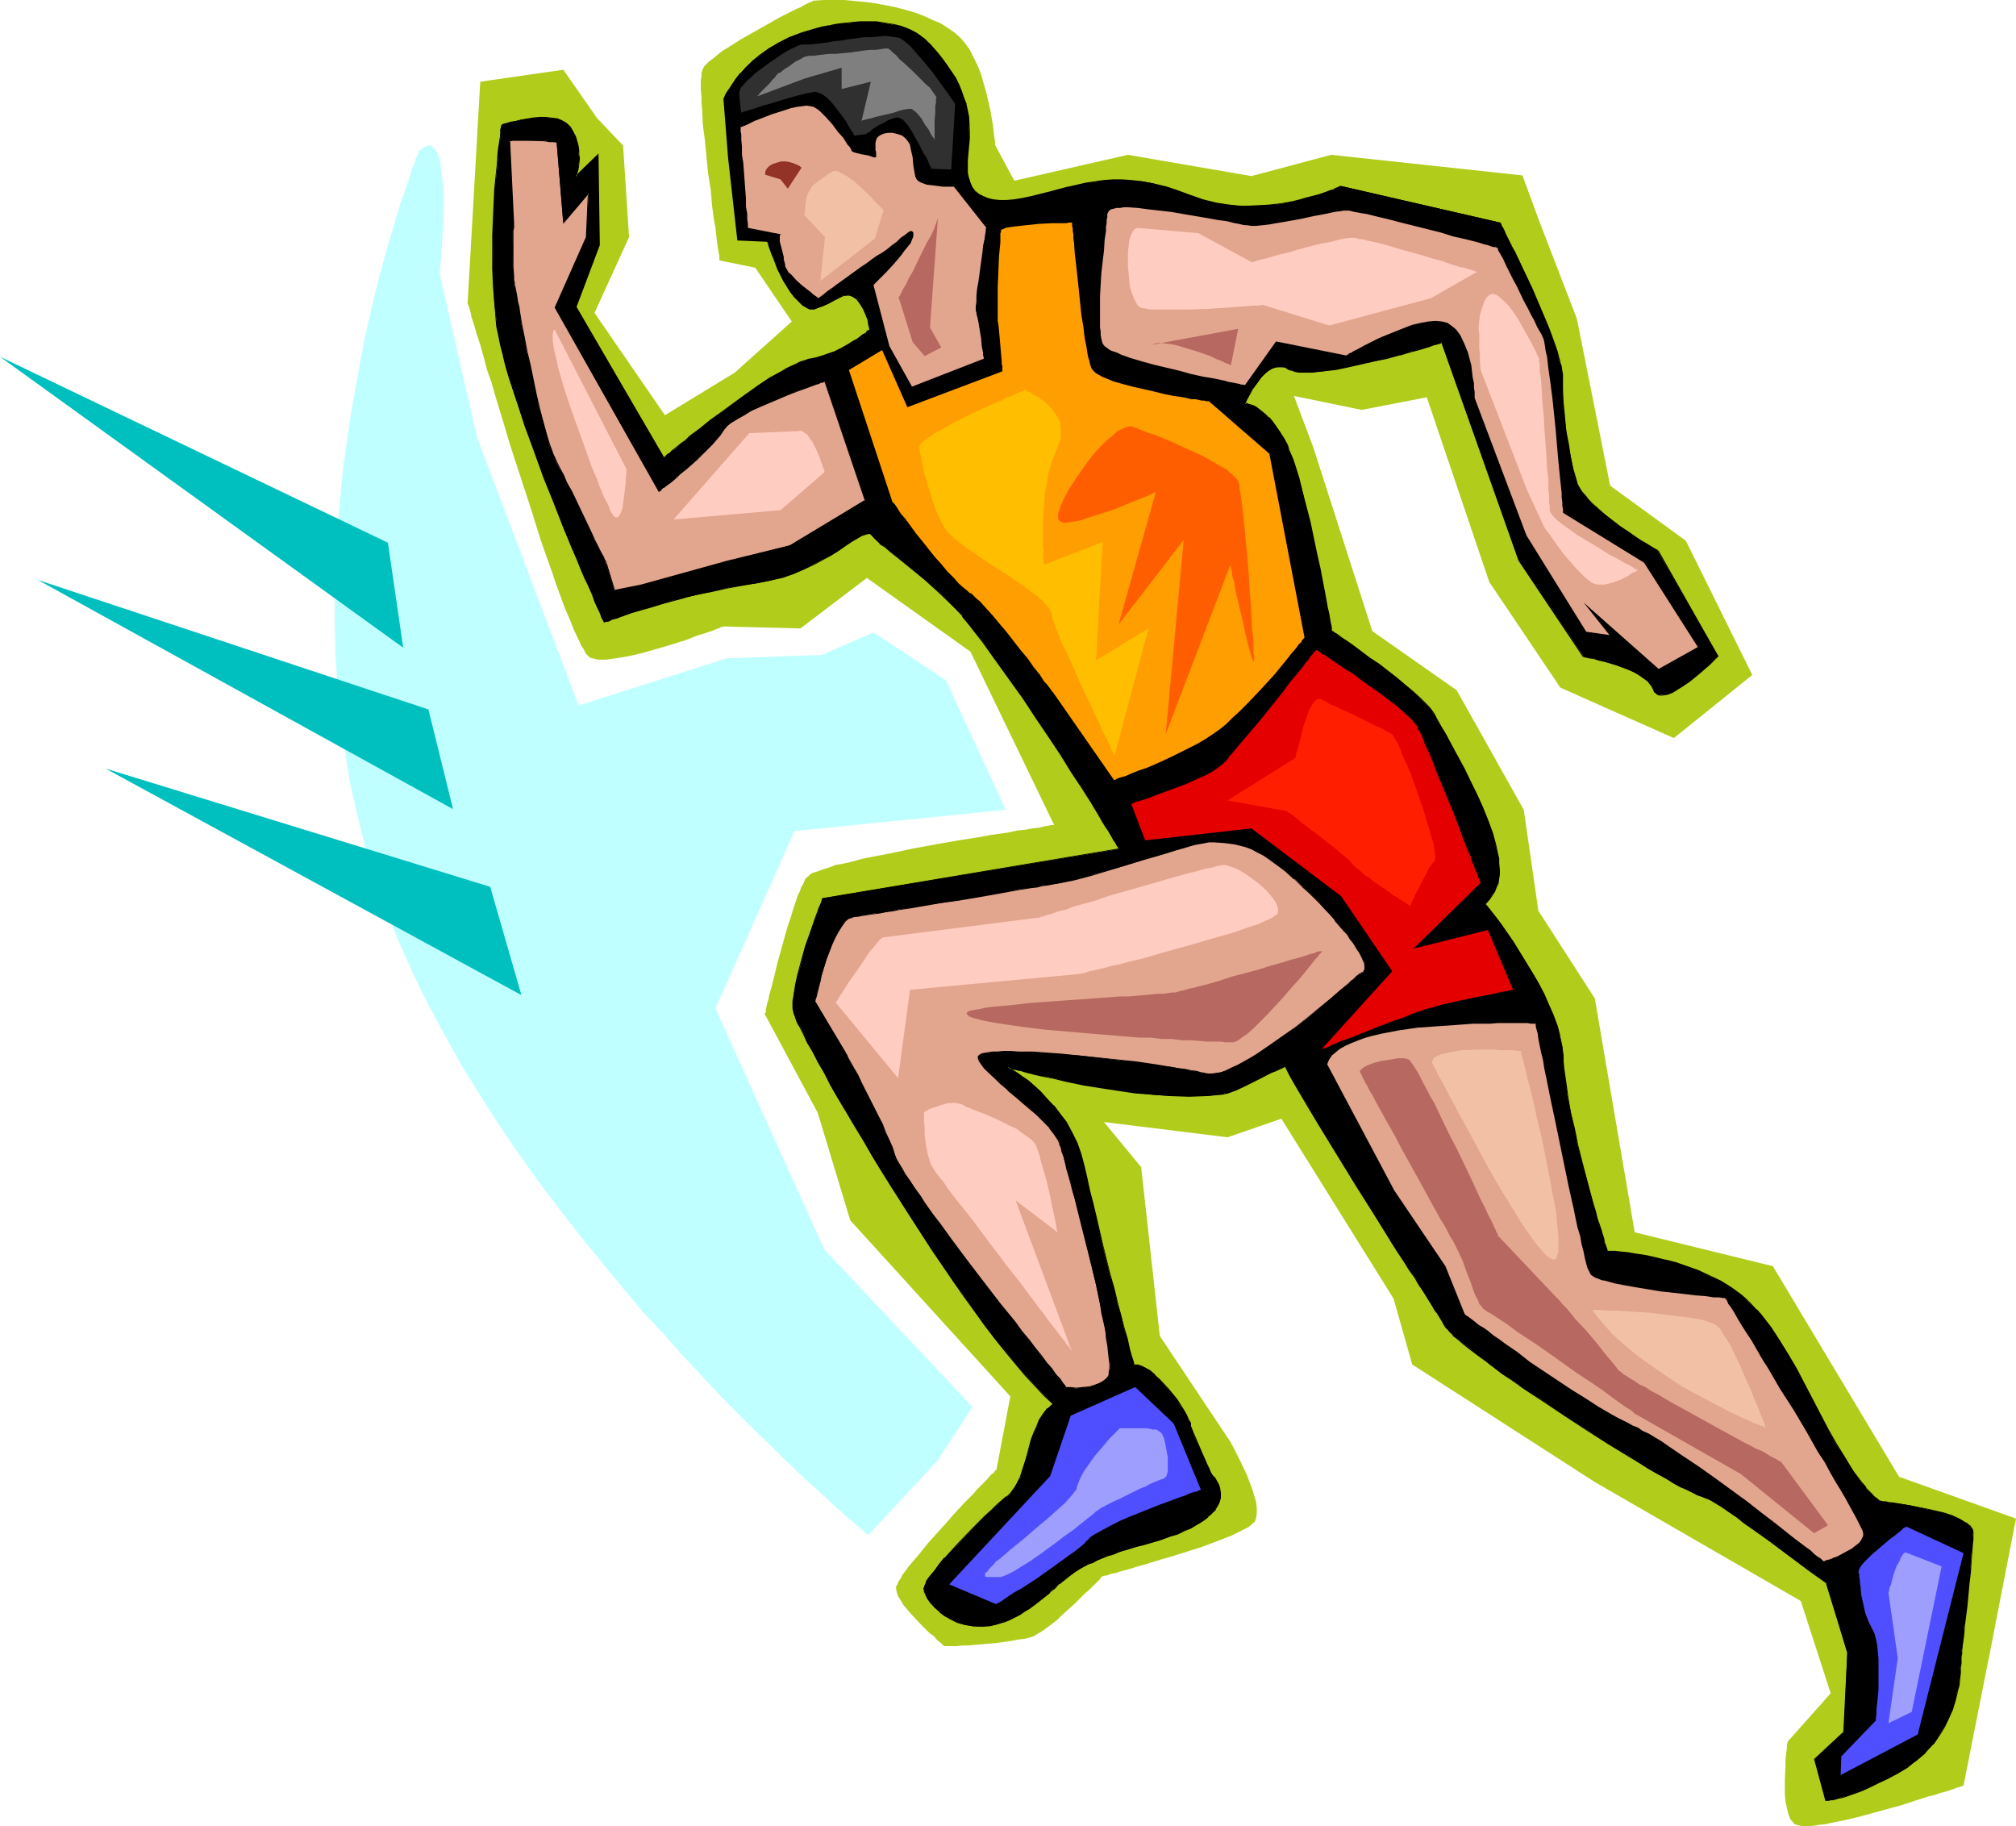
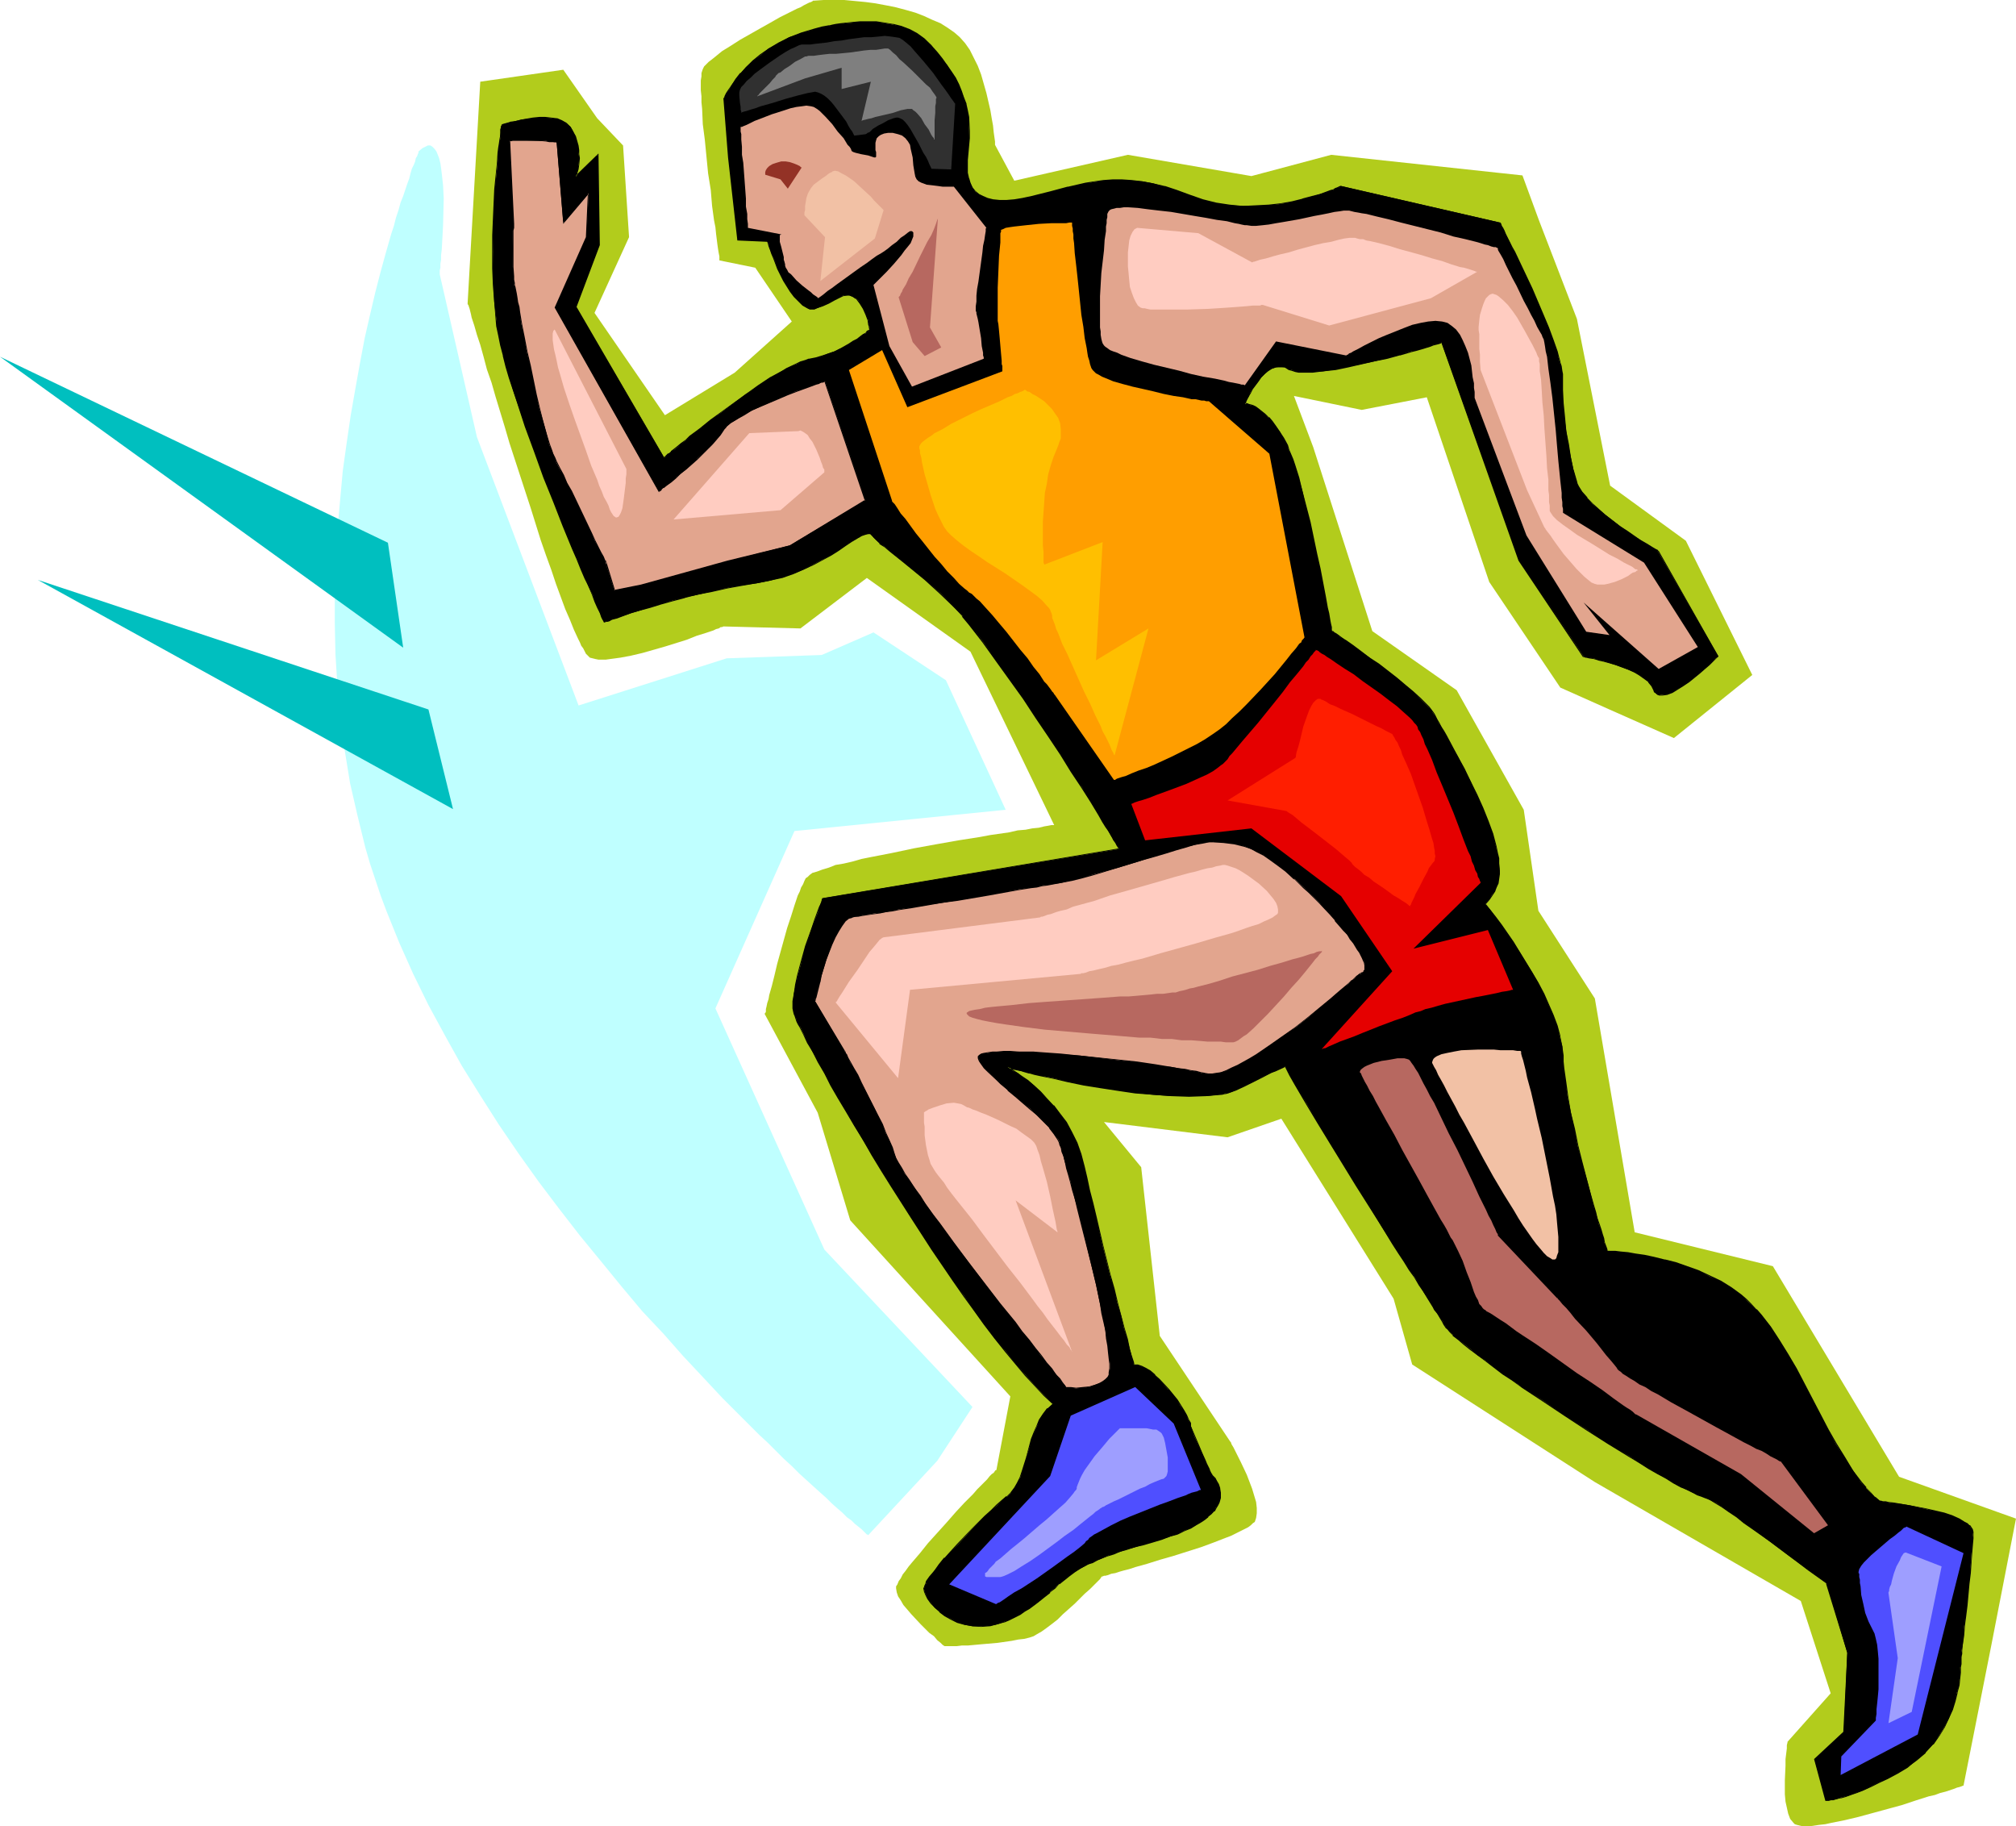
<svg xmlns="http://www.w3.org/2000/svg" xmlns:ns1="http://sodipodi.sourceforge.net/DTD/sodipodi-0.dtd" xmlns:ns2="http://www.inkscape.org/namespaces/inkscape" version="1.0" width="129.766mm" height="117.527mm" id="svg44" ns1:docname="T &amp; F - Runner 58.wmf">
  <ns1:namedview id="namedview44" pagecolor="#ffffff" bordercolor="#000000" borderopacity="0.25" ns2:showpageshadow="2" ns2:pageopacity="0.0" ns2:pagecheckerboard="0" ns2:deskcolor="#d1d1d1" ns2:document-units="mm" />
  <defs id="defs1">
    <pattern id="WMFhbasepattern" patternUnits="userSpaceOnUse" width="6" height="6" x="0" y="0" />
  </defs>
  <path style="fill:#b2cc1c;fill-opacity:1;fill-rule:evenodd;stroke:none" d="m 197.96,0.162 h -0.162 l -0.162,0.162 -0.323,0.162 -0.485,0.162 -0.646,0.323 -0.646,0.323 -0.808,0.485 -0.808,0.323 -1.939,0.97 -2.262,1.131 -2.262,1.293 -2.586,1.454 -4.848,2.747 -2.262,1.454 -2.101,1.293 -1.778,1.454 -0.808,0.646 -0.646,0.485 -0.646,0.646 -0.485,0.485 -0.323,0.646 -0.162,0.485 -0.162,0.485 v 0.808 l -0.162,0.97 v 2.424 l 0.162,1.454 v 1.454 l 0.162,1.616 0.162,3.716 0.485,3.716 0.808,8.241 0.646,4.04 0.323,3.878 0.485,3.555 0.323,1.616 0.162,1.616 0.162,1.293 0.162,1.293 0.162,1.131 0.162,0.97 0.162,0.808 v 0.485 0.323 0.162 l 8.726,1.777 8.888,13.088 -13.898,12.442 -16.968,10.341 -17.13,-24.884 8.403,-18.421 -1.454,-22.299 -6.302,-6.625 -8.242,-11.796 -20.2,2.909 -3.07,53.808 v 0.162 0.162 l 0.162,0.162 0.162,0.485 0.162,0.485 0.162,0.646 0.162,0.646 0.162,0.808 0.323,0.97 0.323,0.97 0.646,2.262 0.808,2.424 0.808,2.909 0.808,3.07 1.131,3.232 0.97,3.393 1.131,3.716 1.131,3.716 1.131,3.878 2.586,7.918 2.586,7.918 2.424,7.756 1.293,3.716 1.293,3.555 1.131,3.393 1.131,3.07 1.131,3.07 1.131,2.585 0.97,2.424 0.97,2.101 0.485,0.97 0.323,0.808 0.485,0.646 0.323,0.646 0.323,0.646 0.323,0.323 0.323,0.323 0.323,0.323 0.646,0.162 0.646,0.162 0.808,0.162 h 0.97 0.808 l 1.131,-0.162 2.424,-0.323 2.586,-0.485 2.747,-0.646 5.656,-1.616 2.586,-0.808 2.586,-0.808 2.424,-0.97 2.101,-0.646 1.939,-0.646 0.646,-0.323 0.646,-0.162 0.485,-0.323 h 0.323 l 0.323,-0.162 v 0 l 18.746,0.485 16.16,-12.28 25.21,17.936 20.362,42.173 h -0.162 -0.485 l -0.808,0.162 -0.97,0.162 -1.293,0.323 -1.616,0.162 -1.616,0.323 -1.939,0.162 -2.101,0.485 -2.262,0.323 -2.262,0.323 -2.586,0.485 -5.171,0.808 -5.494,0.97 -5.333,0.97 -5.333,1.131 -5.01,0.97 -2.424,0.485 -2.262,0.646 -2.101,0.485 -1.939,0.323 -1.616,0.646 -1.616,0.485 -1.293,0.485 -1.131,0.323 -0.646,0.485 -0.485,0.485 -0.485,0.323 -0.323,0.646 -0.323,0.808 -0.485,0.808 -0.323,0.97 -0.485,0.97 -0.808,2.424 -0.808,2.585 -0.97,2.909 -1.616,5.817 -0.808,2.909 -0.646,2.747 -0.646,2.585 -0.646,2.262 -0.162,0.97 -0.323,0.97 -0.162,0.808 -0.162,0.646 v 0.646 l -0.162,0.323 -0.162,0.162 v 0.162 -0.162 l 12.928,24.076 7.918,26.177 38.946,42.82 -3.394,17.936 h -0.162 l -0.162,0.162 -0.323,0.485 -0.485,0.323 -0.485,0.485 -0.646,0.808 -0.808,0.808 -0.808,0.808 -0.808,0.808 -0.97,1.131 -2.101,2.101 -2.101,2.262 -2.262,2.585 -4.525,5.009 -1.939,2.424 -1.939,2.262 -0.808,0.97 -0.808,1.131 -0.646,0.808 -0.485,0.97 -0.485,0.646 -0.323,0.808 -0.323,0.485 v 0.485 l 0.162,0.97 0.323,0.97 0.646,0.97 0.646,1.131 0.97,1.131 0.97,1.131 2.262,2.424 2.101,2.101 1.131,0.808 0.808,0.97 0.808,0.646 0.485,0.485 0.485,0.323 h 0.162 0.162 0.485 0.808 1.293 l 1.293,-0.162 h 1.454 l 1.778,-0.162 1.778,-0.162 3.717,-0.323 3.394,-0.485 1.616,-0.323 1.454,-0.162 1.293,-0.323 0.97,-0.323 0.808,-0.485 1.131,-0.646 1.131,-0.808 1.293,-0.97 1.454,-1.131 1.293,-1.293 2.909,-2.585 1.293,-1.293 1.131,-1.131 1.293,-1.131 0.97,-0.97 0.808,-0.808 0.646,-0.646 0.323,-0.485 0.162,-0.162 h 0.162 l 0.323,-0.162 h 0.323 l 0.646,-0.162 0.808,-0.323 0.97,-0.162 0.97,-0.323 1.131,-0.323 1.293,-0.323 1.454,-0.485 2.909,-0.808 3.07,-0.97 3.394,-0.97 6.626,-2.101 3.07,-1.131 2.909,-1.131 1.293,-0.485 1.293,-0.646 0.97,-0.485 0.97,-0.485 0.97,-0.485 0.646,-0.485 0.485,-0.485 0.485,-0.323 0.323,-0.97 0.162,-1.131 v -1.293 l -0.162,-1.454 -0.485,-1.616 -0.485,-1.616 -1.293,-3.393 -1.454,-3.07 -0.646,-1.293 -0.646,-1.293 -0.485,-0.97 -0.485,-0.808 -0.162,-0.485 -0.162,-0.162 v 0 l -17.13,-25.692 -4.525,-41.042 -9.05,-10.988 30.058,3.716 13.09,-4.524 27.31,43.789 4.525,15.997 44.44,28.6 50.096,28.924 7.272,22.46 -10.504,11.796 v 0.162 l -0.162,0.646 v 0.808 l -0.162,1.293 -0.162,1.293 v 1.616 l -0.162,3.555 v 3.393 l 0.162,1.777 0.323,1.454 0.323,1.454 0.485,1.293 0.808,0.97 0.323,0.323 0.485,0.162 0.646,0.162 0.646,0.162 h 0.808 1.131 l 1.131,-0.162 1.131,-0.162 1.454,-0.162 1.454,-0.323 3.232,-0.646 3.394,-0.808 7.11,-1.939 3.555,-0.97 3.394,-1.131 3.07,-0.97 1.454,-0.323 1.293,-0.485 1.293,-0.323 0.97,-0.323 0.97,-0.323 0.808,-0.323 0.646,-0.162 0.485,-0.162 0.323,-0.162 h 0.162 l 6.787,-34.256 5.979,-30.701 -28.442,-10.18 -30.704,-51.222 -33.613,-8.241 -9.696,-56.878 -13.736,-21.329 -3.555,-24.561 -16.322,-29.085 -20.523,-14.381 -14.382,-44.759 -4.686,-12.442 16.483,3.393 15.837,-3.07 15.19,44.92 17.291,25.692 11.958,5.332 15.675,6.948 19.069,-15.35 -16.16,-32.64 -18.422,-13.411 -8.08,-40.558 -9.211,-23.914 -4.04,-10.988 -46.541,-5.009 -19.392,5.171 -30.058,-5.171 -27.634,6.302 -4.686,-8.726 v -0.162 -0.323 -0.323 l -0.162,-1.131 -0.162,-1.131 -0.162,-1.616 -0.323,-1.777 -0.323,-1.939 -0.485,-2.101 -0.485,-2.101 -0.646,-2.262 -0.646,-2.262 -0.808,-2.101 -0.97,-1.939 -0.97,-1.939 -1.131,-1.616 -1.293,-1.454 -1.293,-1.131 -1.616,-1.131 -1.778,-1.131 -1.939,-0.808 -2.101,-0.97 -2.101,-0.808 -2.262,-0.646 -2.424,-0.646 -2.424,-0.485 -2.586,-0.485 -2.424,-0.323 L 205.393,0 h -2.424 -2.586 z" id="path1" />
  <path style="fill:#000000;fill-opacity:1;fill-rule:evenodd;stroke:none" d="m 201.677,6.302 h 0.162 0.162 l 0.485,-0.162 0.808,-0.162 1.131,-0.162 1.454,-0.162 1.616,-0.162 1.778,-0.162 h 1.939 1.939 l 2.101,0.323 1.939,0.323 2.101,0.485 1.939,0.808 1.939,0.97 1.778,1.293 1.616,1.454 1.293,1.777 1.293,1.616 1.293,1.454 0.97,1.616 0.97,1.616 0.808,1.616 0.646,1.454 0.646,1.616 0.485,1.616 0.323,1.454 0.323,1.616 0.162,3.393 v 1.777 l -0.162,1.777 -0.162,1.777 -0.162,1.777 v 1.616 1.454 l 0.323,1.454 0.485,1.131 0.485,0.97 0.646,0.97 0.97,0.808 0.97,0.485 1.131,0.485 1.293,0.323 1.616,0.162 h 1.616 l 1.939,-0.162 1.939,-0.323 2.262,-0.485 4.525,-1.131 4.363,-1.131 4.202,-0.97 2.101,-0.323 2.262,-0.323 2.262,-0.162 h 2.262 l 2.424,0.162 2.586,0.162 2.586,0.485 2.747,0.808 3.07,0.97 3.07,1.131 3.232,1.131 3.232,0.808 3.232,0.485 3.232,0.162 h 3.232 l 3.07,-0.162 2.909,-0.323 2.747,-0.485 2.586,-0.646 2.262,-0.646 2.101,-0.646 1.616,-0.485 0.808,-0.323 0.646,-0.162 0.646,-0.323 0.323,-0.162 0.485,-0.162 0.162,-0.162 0.162,-0.162 h 0.162 l 38.622,8.887 v 0.162 l 0.162,0.162 0.162,0.485 0.323,0.485 0.323,0.808 0.485,0.808 0.485,0.97 0.485,0.97 0.485,1.131 0.646,1.293 1.293,2.747 1.454,2.909 1.454,3.07 2.747,6.463 1.293,3.07 1.131,3.07 0.97,2.747 0.323,1.293 0.323,1.293 0.323,0.97 0.162,1.131 0.162,0.808 v 0.808 3.07 l 0.162,3.232 0.323,3.232 0.485,3.555 0.485,3.232 0.646,3.232 0.646,3.07 0.646,2.585 0.162,0.646 0.323,0.646 0.97,1.454 1.131,1.293 1.293,1.454 1.616,1.454 1.616,1.293 3.555,2.747 1.778,1.293 1.616,1.131 1.616,0.97 1.454,0.97 1.131,0.646 0.97,0.646 0.323,0.162 0.162,0.162 0.162,0.162 v 0 l 14.706,25.53 -0.162,0.162 -0.485,0.323 -0.646,0.646 -0.97,0.97 -1.131,0.97 -1.131,0.97 -2.586,2.101 -1.454,0.97 -1.293,0.808 -1.454,0.808 -1.131,0.485 -1.131,0.162 h -0.485 -0.323 l -0.485,-0.162 -0.323,-0.162 -0.323,-0.485 -0.162,-0.323 -0.485,-1.131 -0.808,-0.808 -0.97,-0.97 -1.293,-0.808 -1.293,-0.646 -1.454,-0.646 -3.07,-1.131 -2.909,-0.97 -1.293,-0.323 -1.131,-0.323 -1.131,-0.162 -0.646,-0.162 -0.485,-0.162 h -0.162 L 369.579,136.215 350.672,83.216 v 0 l -0.323,0.162 -0.323,0.162 -0.646,0.162 -0.646,0.162 -0.808,0.323 -2.101,0.646 -1.293,0.323 -1.293,0.323 -2.747,0.808 -2.909,0.808 -3.232,0.808 -6.302,1.293 -3.07,0.646 -3.07,0.485 -2.586,0.162 h -2.424 -0.97 l -0.808,-0.162 -0.808,-0.323 -0.646,-0.162 -1.131,-0.485 -1.131,-0.162 -0.97,0.162 -0.97,0.323 -0.97,0.485 -0.808,0.808 -0.808,0.808 -0.808,0.97 -1.454,1.939 -0.485,0.808 -0.323,0.97 -0.485,0.646 -0.162,0.485 -0.162,0.485 -0.162,0.162 h 0.323 0.323 l 0.323,0.162 0.485,0.162 0.646,0.162 0.646,0.323 0.646,0.485 0.808,0.646 0.646,0.485 0.97,0.97 0.808,0.97 0.97,1.131 0.97,1.293 0.808,1.616 0.97,1.777 0.323,0.97 0.485,1.131 0.485,1.293 0.485,1.293 0.97,3.07 0.97,3.393 0.808,3.716 0.97,3.716 1.616,7.756 0.808,3.555 0.646,3.555 0.646,3.232 0.485,2.747 0.323,1.293 0.162,0.97 0.162,0.97 0.162,0.808 0.162,0.646 v 0.646 l 0.162,0.162 v 0.162 0 l 0.162,0.162 0.323,0.162 0.485,0.323 0.485,0.323 0.485,0.485 0.808,0.323 0.646,0.646 1.778,1.131 1.939,1.454 2.101,1.454 2.101,1.616 4.525,3.393 1.939,1.616 2.101,1.777 1.616,1.616 1.454,1.454 0.646,0.646 0.646,0.646 0.323,0.646 0.323,0.485 0.323,0.485 0.485,0.808 0.323,0.808 0.646,0.808 0.485,1.131 0.646,0.97 1.293,2.424 1.616,2.747 1.454,2.909 1.616,3.07 1.454,3.232 1.454,3.232 1.293,3.232 1.131,3.232 0.808,2.909 0.323,1.616 0.323,1.293 0.162,1.454 v 1.293 1.131 l -0.162,1.131 -0.162,1.131 -0.323,0.97 -0.485,0.808 -0.646,0.97 -0.646,1.131 -0.97,1.131 1.293,1.454 1.131,1.616 1.454,1.939 1.454,2.101 1.454,2.101 1.616,2.424 3.07,5.009 1.454,2.585 1.293,2.585 1.131,2.585 1.131,2.585 0.97,2.585 0.646,2.585 0.646,2.424 0.162,2.262 v 1.454 l 0.162,1.616 0.485,3.393 0.485,3.555 0.808,3.878 0.808,3.878 0.808,4.04 0.97,3.878 1.131,3.878 0.97,3.555 0.808,3.393 0.485,1.616 0.485,1.454 0.323,1.454 0.485,1.293 0.323,1.131 0.323,0.97 0.162,0.97 0.323,0.808 0.162,0.485 0.162,0.485 0.162,0.323 v 0 h 0.485 l 0.323,0.162 h 0.485 0.646 l 1.293,0.162 1.778,0.162 1.778,0.323 2.262,0.323 2.262,0.485 2.586,0.646 2.747,0.646 2.747,0.97 2.747,0.97 2.586,1.293 2.747,1.293 2.586,1.616 2.586,1.777 1.131,1.131 1.293,1.131 1.131,1.131 1.131,1.454 2.262,2.747 2.101,3.232 2.101,3.393 2.101,3.555 7.757,14.866 1.939,3.555 2.101,3.393 2.101,3.07 1.939,2.909 1.131,1.293 1.131,1.131 1.131,1.131 1.131,0.97 h 0.323 0.323 l 0.323,0.162 h 0.485 l 0.646,0.162 1.454,0.162 1.778,0.162 1.939,0.323 4.202,0.97 2.101,0.485 2.101,0.485 1.778,0.646 1.778,0.808 1.454,0.808 0.646,0.323 0.485,0.485 0.323,0.485 0.323,0.323 0.162,0.646 v 0.485 0.485 0.646 l -0.162,1.777 -0.162,1.939 -0.162,2.262 -0.162,2.424 -0.323,2.585 -0.485,5.332 -0.323,2.585 -0.323,2.424 -0.162,2.262 -0.162,2.101 -0.323,1.616 v 0.808 0.485 l -0.162,0.485 v 0.323 0.162 0.162 0.808 l -0.162,0.808 v 1.293 l -0.162,1.454 -0.162,1.616 -0.485,1.777 -0.485,1.939 -0.646,2.101 -0.808,2.262 -1.131,2.101 -1.293,2.101 -1.454,2.101 -1.778,1.939 -2.101,1.777 -1.131,0.97 -1.293,0.808 -2.424,1.454 -2.262,1.293 -2.101,0.97 -1.939,0.97 -1.939,0.97 -1.454,0.485 -1.616,0.646 -1.131,0.323 -1.293,0.323 -0.808,0.323 -0.97,0.162 -0.646,0.162 h -0.485 -0.646 l -2.747,-9.857 7.11,-6.787 0.808,-19.229 -5.01,-16.966 -4.525,-3.232 -4.686,-3.393 -4.525,-3.393 -4.363,-3.232 -1.939,-1.454 -1.939,-1.454 -1.778,-1.131 -1.778,-1.293 -1.454,-0.97 -1.454,-0.646 -1.131,-0.646 -0.97,-0.323 -0.97,-0.323 -1.131,-0.485 -1.293,-0.646 -1.616,-0.808 -1.616,-0.97 -1.939,-1.131 -2.101,-1.131 -2.101,-1.293 -2.262,-1.293 -2.424,-1.616 -5.171,-3.07 -5.171,-3.393 -5.333,-3.393 -5.171,-3.555 -5.171,-3.393 -2.424,-1.616 -2.262,-1.616 -2.262,-1.616 -2.101,-1.616 -1.939,-1.293 -1.616,-1.454 -1.616,-1.293 -1.454,-1.131 -1.131,-0.97 -0.97,-0.97 -0.646,-0.646 -0.323,-0.646 -0.323,-0.485 -0.323,-0.646 -0.646,-0.808 -0.646,-0.97 -0.646,-1.131 -0.323,-0.646 -0.485,-0.646 -0.97,-1.454 -0.97,-1.454 -0.97,-1.777 -1.131,-1.777 -1.293,-1.939 -1.293,-1.939 -1.293,-2.101 -1.454,-2.101 -2.909,-4.524 -2.909,-4.848 -3.07,-5.009 -6.302,-10.018 -2.909,-5.009 -2.909,-4.848 -2.747,-4.524 -1.293,-2.424 -1.131,-2.101 -0.808,0.323 -0.808,0.323 -0.808,0.485 -0.97,0.485 -2.101,0.97 -2.424,1.293 -2.262,0.97 -1.939,0.97 -0.97,0.485 -0.808,0.162 -0.808,0.162 -0.646,0.162 -3.878,0.485 h -4.202 -4.363 l -4.363,-0.323 -4.363,-0.485 -4.363,-0.646 -4.202,-0.646 -4.04,-0.646 -3.878,-0.808 -3.394,-0.808 -1.616,-0.323 -1.616,-0.323 -1.454,-0.323 -1.131,-0.323 -1.293,-0.323 -0.97,-0.162 -0.97,-0.323 -0.808,-0.162 -0.485,-0.162 -0.485,-0.162 -0.323,-0.162 v 0 0 l 0.162,0.162 0.485,0.323 0.646,0.485 1.131,0.485 1.131,0.97 1.454,0.97 1.454,1.131 1.454,1.454 1.616,1.616 1.616,1.777 1.454,1.939 1.616,2.262 1.293,2.424 1.293,2.585 0.97,2.747 0.808,2.909 0.646,2.747 0.646,3.07 0.808,3.07 0.808,3.393 1.616,6.948 1.778,7.11 0.97,3.393 0.808,3.393 0.97,3.232 0.646,2.909 0.808,2.747 0.646,2.424 0.323,1.131 0.162,0.97 0.323,0.97 0.162,0.808 h 0.97 l 0.97,0.323 0.97,0.485 1.131,0.646 1.131,0.97 0.97,0.97 2.262,2.585 2.101,2.585 0.808,1.293 0.808,1.293 0.646,1.131 0.485,0.97 0.485,0.97 0.162,0.646 0.808,2.424 0.97,2.101 0.97,2.101 0.646,1.616 0.323,0.808 0.323,0.646 0.323,0.646 0.162,0.485 0.162,0.485 0.162,0.162 0.162,0.162 v 0.162 h 0.162 l 0.162,0.323 0.485,0.485 0.485,0.808 0.323,0.808 0.323,0.97 0.162,0.97 v 1.293 l -0.323,1.131 -0.323,0.646 -0.485,0.646 -0.323,0.646 -0.646,0.808 -0.808,0.646 -0.808,0.646 -0.97,0.646 -1.293,0.808 -1.293,0.646 -1.454,0.646 -1.616,0.808 -1.939,0.646 -1.939,0.646 -2.262,0.646 -2.262,0.646 -1.939,0.646 -1.939,0.485 -1.778,0.646 -1.616,0.485 -1.454,0.485 -1.293,0.646 -1.293,0.485 -1.131,0.485 -0.97,0.485 -1.778,0.97 -1.454,0.808 -1.454,0.97 -2.262,1.939 -1.131,0.97 -0.646,0.485 -0.646,0.646 -1.293,1.131 -1.616,1.293 -1.939,1.454 -1.131,0.646 -1.293,0.808 -1.293,0.646 -1.131,0.646 -1.293,0.485 -1.131,0.485 -1.131,0.323 -1.131,0.162 -2.262,0.162 h -2.101 l -1.778,-0.323 -1.778,-0.646 -1.616,-0.808 -1.454,-0.808 -1.454,-0.97 -1.131,-0.97 -0.808,-1.131 -0.808,-0.97 -0.485,-0.97 -0.323,-0.808 -0.162,-0.808 0.162,-0.323 v -0.323 l 0.323,-0.485 0.162,-0.485 0.808,-1.293 0.97,-1.293 1.293,-1.454 1.293,-1.616 1.616,-1.777 1.616,-1.616 3.232,-3.555 1.616,-1.616 1.616,-1.616 1.616,-1.454 1.454,-1.293 1.293,-1.293 1.131,-0.808 0.97,-0.97 0.808,-1.131 0.808,-1.293 0.646,-1.293 0.485,-1.454 0.97,-3.07 0.485,-1.616 0.808,-3.232 0.646,-1.616 0.646,-1.454 0.646,-1.616 0.97,-1.293 0.97,-1.293 1.293,-1.293 -2.101,-2.101 -2.262,-2.262 -2.262,-2.585 -2.424,-2.747 -2.424,-3.07 -2.586,-3.07 -2.586,-3.393 -2.586,-3.555 -2.424,-3.555 -2.586,-3.555 -5.171,-7.594 -5.01,-7.756 -4.848,-7.756 -2.424,-3.878 -2.262,-3.555 -2.262,-3.716 -2.101,-3.555 -1.939,-3.393 -1.939,-3.232 -1.778,-3.232 -1.616,-2.909 -1.454,-2.747 -1.454,-2.424 -1.131,-2.262 -0.97,-1.939 -0.808,-1.777 -0.485,-0.646 -0.323,-0.646 -0.162,-0.646 -0.323,-0.485 v -0.323 l -0.162,-0.323 -0.162,-0.646 -0.162,-0.808 v -1.777 l 0.162,-1.777 0.485,-2.262 0.485,-2.262 0.646,-2.262 1.293,-4.848 0.808,-2.262 0.646,-2.101 0.808,-2.101 0.646,-1.616 0.485,-1.454 0.162,-0.646 0.323,-0.485 0.162,-0.323 v -0.323 l 0.162,-0.162 v -0.162 l 72.074,-11.957 -0.162,-0.162 v -0.323 l -0.323,-0.485 -0.323,-0.485 -0.485,-0.808 -0.646,-0.808 -0.646,-1.131 -0.646,-1.293 -0.808,-1.293 -0.808,-1.454 -0.97,-1.454 -0.97,-1.616 -1.131,-1.777 -1.131,-1.939 -1.293,-1.777 -1.293,-2.101 -2.586,-4.04 -2.909,-4.524 -3.07,-4.524 -3.07,-4.524 -6.626,-9.372 -3.232,-4.524 -3.394,-4.363 -1.616,-1.939 -1.778,-1.777 -3.555,-3.716 -3.878,-3.393 -1.778,-1.454 -1.778,-1.454 -1.778,-1.454 -1.616,-1.293 -1.454,-1.131 -1.293,-1.131 -1.131,-0.808 -0.97,-0.808 -0.646,-0.646 -0.323,-0.485 -0.162,-0.323 -0.323,-0.162 h -0.485 l -0.808,0.162 -0.97,0.485 -0.485,0.162 -0.485,0.485 -1.293,0.646 -1.454,0.97 -1.616,1.131 -1.939,1.131 -1.939,1.131 -2.262,1.131 -2.424,1.293 -2.424,0.97 -2.909,0.97 -2.909,0.808 -3.232,0.646 -3.717,0.485 -3.555,0.646 -3.555,0.808 -3.394,0.808 -3.232,0.646 -3.07,0.808 -2.909,0.808 -2.586,0.808 -2.424,0.808 -2.101,0.646 -1.939,0.646 -1.616,0.485 -1.293,0.485 -0.485,0.162 -0.485,0.162 h -0.323 l -0.162,0.162 h -0.162 v 0 h -0.162 l -0.162,-0.485 -0.323,-0.808 -0.485,-0.97 -0.485,-1.293 -0.646,-1.454 -0.646,-1.616 -0.97,-1.939 -0.808,-2.101 -0.97,-2.262 -0.97,-2.262 -1.131,-2.585 -1.131,-2.747 -1.131,-2.747 -2.262,-5.817 -2.424,-6.14 -2.262,-6.14 -2.262,-6.14 -2.101,-6.14 -0.97,-2.909 -0.808,-2.747 -0.808,-2.747 -0.646,-2.747 -0.646,-2.424 -0.485,-2.424 -0.485,-2.262 -0.162,-1.939 -0.485,-4.04 -0.162,-4.04 -0.162,-4.04 v -4.04 -4.04 l 0.162,-3.878 0.162,-3.716 0.162,-3.555 0.323,-3.232 0.323,-3.07 0.162,-2.585 0.162,-1.293 0.162,-0.97 0.162,-1.131 v -0.808 l 0.162,-0.808 v -0.646 l 0.162,-0.485 V 30.701 30.539 30.378 h 0.323 l 0.323,-0.162 0.808,-0.323 0.97,-0.162 1.131,-0.323 1.293,-0.323 2.747,-0.323 1.616,-0.162 h 1.454 l 1.454,0.162 1.293,0.162 1.293,0.485 1.131,0.646 0.97,0.808 0.646,1.131 0.485,1.293 0.323,1.131 0.323,0.97 0.162,1.131 v 0.97 l 0.162,0.97 -0.162,1.616 -0.162,1.131 -0.162,0.97 -0.162,0.323 -0.162,0.323 v 0 0.162 l 5.333,-5.332 0.323,21.975 -5.656,15.027 21.493,36.68 v 0 l 0.323,-0.162 0.162,-0.323 0.646,-0.485 0.485,-0.485 0.808,-0.485 0.808,-0.646 0.97,-0.808 0.97,-0.808 1.131,-0.97 2.262,-1.777 2.747,-2.101 2.747,-2.101 5.818,-4.363 3.07,-1.939 2.747,-1.939 2.747,-1.616 1.293,-0.646 1.293,-0.646 1.131,-0.485 1.131,-0.485 0.97,-0.323 0.97,-0.323 1.616,-0.323 1.616,-0.485 1.454,-0.646 1.454,-0.485 1.293,-0.646 1.293,-0.485 1.131,-0.646 0.97,-0.646 0.808,-0.485 0.97,-0.646 0.485,-0.485 0.646,-0.323 0.485,-0.485 0.323,-0.162 0.162,-0.323 v 0 0 -0.323 -0.323 l -0.162,-0.485 -0.162,-1.131 -0.485,-1.293 -0.646,-1.616 -0.808,-1.293 -0.485,-0.646 -0.646,-0.485 -0.646,-0.323 -0.646,-0.323 -0.485,-0.162 -0.646,0.162 h -0.646 l -0.646,0.323 -1.454,0.646 -1.454,0.808 -1.293,0.646 -1.454,0.646 -0.646,0.162 h -0.646 -0.485 l -0.485,-0.162 -1.131,-0.808 -1.131,-0.97 -0.97,-1.131 -0.97,-1.131 -1.616,-2.747 -1.454,-2.747 -0.485,-1.293 -0.485,-1.293 -0.485,-1.131 -0.485,-1.131 -0.162,-0.808 -0.162,-0.646 -0.162,-0.323 -0.162,-0.162 -7.11,-0.323 -2.262,-20.036 -1.131,-14.381 0.162,-0.162 0.162,-0.485 0.323,-0.646 0.646,-0.97 0.646,-1.131 0.97,-1.293 1.131,-1.454 1.293,-1.454 1.616,-1.454 1.939,-1.454 1.939,-1.616 2.424,-1.293 2.586,-1.454 2.909,-0.97 1.616,-0.485 1.778,-0.485 1.616,-0.485 z" id="path2" />
  <path style="fill:#000000;fill-opacity:1;fill-rule:evenodd;stroke:none" d="m 201.677,6.463 h 0.162 l 0.162,-0.162 v 0 h 0.485 l 0.808,-0.162 1.131,-0.162 1.454,-0.323 1.616,-0.162 h 1.778 1.939 1.939 l 2.101,0.162 1.939,0.323 v 0 l 1.939,0.646 2.101,0.808 1.778,0.97 1.778,1.293 V 9.533 l 1.616,1.616 v 0 l 1.293,1.616 1.293,1.616 1.293,1.616 0.97,1.616 0.97,1.454 0.808,1.616 0.646,1.616 0.646,1.454 0.485,1.616 v 0 l 0.323,1.454 0.323,1.616 0.323,3.393 -0.162,1.777 -0.162,1.777 -0.323,3.555 v 1.616 1.454 l 0.323,1.454 0.485,1.131 0.485,1.131 0.808,0.808 0.808,0.808 1.131,0.646 1.131,0.485 v 0 l 1.293,0.323 1.616,0.162 h 1.616 l 1.939,-0.162 1.939,-0.323 2.262,-0.485 4.525,-1.131 h 0.162 l 4.202,-1.131 v 0 l 4.202,-0.97 2.101,-0.485 2.262,-0.162 2.262,-0.162 h 2.262 l 2.424,0.162 2.586,0.162 2.586,0.485 2.747,0.808 v 0 l 2.909,0.97 3.232,1.131 3.232,1.131 v 0 l 3.232,0.808 3.232,0.485 3.232,0.162 h 3.232 l 3.07,-0.162 2.909,-0.485 2.747,-0.323 2.586,-0.646 v 0 l 2.262,-0.646 2.101,-0.646 2.424,-0.808 0.646,-0.323 0.646,-0.162 0.485,-0.162 0.323,-0.323 v 0 h 0.323 l 0.162,-0.162 h -0.162 0.162 l 38.622,8.887 h -0.162 0.162 -0.162 l 0.162,0.323 0.162,0.485 0.323,0.485 0.323,0.646 0.485,0.808 0.485,0.97 1.131,2.262 0.485,1.131 1.293,2.747 2.909,5.979 2.747,6.463 1.293,3.232 1.131,2.909 0.97,2.909 0.485,1.293 0.323,1.131 v 0 l 0.162,0.97 0.162,1.131 0.162,0.808 v 3.878 l 0.162,3.232 0.323,3.232 0.485,3.555 0.485,3.232 0.646,3.232 0.646,3.07 v 0 l 0.646,2.747 0.162,0.646 0.323,0.646 0.97,1.293 1.131,1.454 v 0 l 1.454,1.293 1.454,1.454 v 0.162 l 1.778,1.293 3.555,2.747 1.616,1.293 3.394,2.101 1.293,0.97 1.293,0.646 0.808,0.646 0.323,0.162 0.323,0.162 v -0.162 l 0.162,0.162 v 0 0 l 14.544,25.53 v 0 l -0.485,0.485 -0.808,0.646 -0.808,0.808 v 0 l -1.131,0.97 -1.131,0.97 -2.747,2.101 -1.293,0.97 -1.454,0.97 -1.293,0.646 -1.293,0.485 h 0.162 l -1.131,0.323 h -0.485 l -0.323,-0.162 v 0 h -0.323 l -0.323,-0.323 v 0 l -0.323,-0.323 -0.162,-0.485 -0.485,-0.97 -0.808,-0.97 v 0 l -1.131,-0.97 -1.131,-0.646 -1.454,-0.808 -1.293,-0.646 -3.07,-1.131 -2.909,-0.808 -1.454,-0.485 v 0 l -1.131,-0.162 -1.131,-0.323 -0.646,-0.162 v 0 h -0.485 -0.162 v 0 L 369.74,136.215 350.833,83.216 h -0.162 -0.323 l -0.485,0.162 -0.485,0.162 -0.808,0.323 -0.808,0.162 -1.939,0.646 -1.293,0.323 -1.293,0.485 -2.747,0.646 v 0 l -2.909,0.808 -3.232,0.808 -6.302,1.293 -3.07,0.646 -3.07,0.485 -2.586,0.162 h -2.424 -0.97 l -0.808,-0.162 v 0 l -0.808,-0.162 -0.646,-0.323 -0.97,-0.485 -1.293,-0.162 -0.97,0.162 -1.131,0.323 -0.97,0.485 -0.808,0.808 v 0 l -0.808,0.808 v 0 l -0.808,0.97 -1.293,1.939 -0.485,0.97 -0.485,0.808 -0.485,0.808 -0.162,0.485 -0.162,0.323 -0.162,0.323 h 0.485 l 0.323,0.162 h -0.162 l 0.485,0.162 v 0 h 0.485 v 0 l 0.485,0.323 0.646,0.323 0.808,0.485 0.646,0.485 0.808,0.646 v 0 l 0.97,0.808 h -0.162 l 0.808,0.97 0.97,1.131 0.97,1.293 0.808,1.616 0.97,1.777 0.485,0.97 0.323,1.131 0.485,1.293 0.485,1.454 0.97,3.07 0.97,3.393 v -0.162 h 0.162 v 0 l -0.808,-3.393 -0.97,-3.07 -0.485,-1.454 -0.485,-1.131 -0.485,-1.131 -0.323,-1.131 -0.97,-1.777 -0.97,-1.454 -0.97,-1.454 -0.808,-1.131 -0.808,-0.97 h -0.162 l -0.808,-0.808 v 0 l -0.808,-0.646 -0.808,-0.646 -0.646,-0.485 -0.646,-0.323 -0.485,-0.162 -0.646,-0.162 v 0 l -0.323,-0.162 v 0 h -0.323 -0.323 l 0.162,0.162 0.162,-0.162 v -0.323 l 0.323,-0.646 0.323,-0.646 0.485,-0.808 0.485,-0.97 1.454,-1.939 0.646,-0.97 v 0 l 0.808,-0.808 v 0 l 0.808,-0.646 0.97,-0.646 0.97,-0.323 v 0 h 0.97 1.131 v 0 l 0.97,0.646 0.646,0.162 0.97,0.323 0.808,0.162 h 0.97 2.424 l 2.586,-0.323 3.07,-0.323 3.07,-0.646 6.302,-1.454 3.232,-0.646 2.909,-0.808 h 0.162 l 2.747,-0.808 1.293,-0.323 1.131,-0.323 2.101,-0.646 0.808,-0.323 0.646,-0.162 0.646,-0.162 0.485,-0.162 0.162,-0.162 v 0 0 0 l 18.746,53 15.675,23.43 h 0.323 -0.162 l 0.485,0.162 h 0.162 l 0.646,0.162 1.131,0.162 1.131,0.323 h -0.162 l 1.454,0.323 2.909,0.808 3.07,1.131 1.454,0.646 1.293,0.808 1.131,0.808 1.131,0.808 h -0.162 l 0.808,0.97 0.485,0.97 0.162,0.485 0.485,0.323 0.323,0.323 0.485,0.162 h 0.323 0.485 l 1.131,-0.162 v 0 l 1.293,-0.485 1.293,-0.808 1.293,-0.808 1.454,-0.97 2.586,-2.101 1.293,-1.131 1.131,-0.97 v 0 l 0.808,-0.808 0.646,-0.646 0.646,-0.646 -14.544,-25.692 h -0.162 v 0 -0.162 l -0.323,-0.162 -0.323,-0.162 -0.808,-0.485 -1.293,-0.808 -1.454,-0.808 -3.232,-2.262 -1.778,-1.131 -3.555,-2.747 -1.616,-1.454 v 0 l -1.454,-1.293 -1.454,-1.454 h 0.162 l -1.293,-1.454 -0.808,-1.293 -0.323,-0.646 -0.162,-0.646 -0.808,-2.747 v 0.162 l -0.646,-3.07 -0.485,-3.232 -0.646,-3.232 -0.323,-3.555 -0.323,-3.232 -0.162,-3.232 v -3.878 l -0.162,-0.808 -0.162,-1.131 -0.323,-0.97 v -0.162 l -0.323,-1.131 -0.323,-1.293 -0.97,-2.747 -1.131,-3.07 -1.293,-3.07 -2.747,-6.463 -2.909,-6.14 -1.293,-2.747 -0.646,-1.131 -1.131,-2.262 -0.485,-0.97 -0.323,-0.808 -0.323,-0.646 -0.323,-0.485 -0.162,-0.485 -0.162,-0.323 h -0.162 l -38.622,-8.887 h -0.162 -0.162 v 0 l -0.323,0.162 -0.323,0.162 -0.485,0.162 -0.485,0.323 -0.646,0.162 -2.586,0.97 -1.939,0.485 -2.424,0.646 h 0.162 l -2.586,0.646 -2.747,0.485 -2.909,0.323 -3.07,0.162 -3.232,0.162 -3.232,-0.323 -3.232,-0.485 -3.232,-0.808 v 0 l -3.232,-1.131 -3.07,-1.131 -2.909,-0.97 h -0.162 l -2.747,-0.646 -2.586,-0.485 -2.586,-0.323 -2.424,-0.162 h -2.262 l -2.262,0.162 -2.262,0.323 -2.101,0.323 -4.202,0.97 h -0.162 l -4.202,1.131 v 0 l -4.525,1.131 -2.262,0.485 -1.939,0.323 -1.939,0.162 h -1.616 l -1.616,-0.162 -1.293,-0.323 v 0 l -1.131,-0.485 -0.97,-0.485 -0.97,-0.808 0.162,0.162 -0.808,-0.97 -0.485,-1.131 -0.323,-1.131 v 0.162 l -0.323,-1.454 v -1.454 -1.616 l 0.323,-3.555 0.162,-1.777 v -1.777 l -0.162,-3.393 -0.323,-1.616 -0.323,-1.454 v -0.162 l -0.646,-1.616 -0.485,-1.454 -0.646,-1.616 -0.808,-1.616 -0.97,-1.454 -1.131,-1.616 -1.131,-1.616 -1.293,-1.616 -1.454,-1.616 v 0 l -1.616,-1.616 v 0 l -1.778,-1.293 -1.778,-0.97 -2.101,-0.808 -1.939,-0.485 h -0.162 l -1.939,-0.323 -2.101,-0.323 h -1.939 -1.939 l -1.778,0.162 -1.616,0.162 -1.454,0.162 -1.131,0.162 -0.808,0.162 -0.646,0.162 h -0.162 0.162 -0.162 z" id="path3" />
  <path style="fill:#000000;fill-opacity:1;fill-rule:evenodd;stroke:none" d="m 316.736,119.572 0.808,3.716 0.97,3.716 1.616,7.756 0.808,3.555 1.293,6.787 0.485,2.747 0.323,1.293 0.162,0.97 0.162,0.97 0.162,0.808 0.162,0.646 v 0.646 l 0.162,0.162 v 0.162 l 0.162,0.162 0.162,0.162 0.323,0.162 0.323,0.323 0.485,0.323 0.646,0.323 0.646,0.485 0.808,0.646 1.778,1.131 1.939,1.454 1.939,1.454 2.262,1.616 4.363,3.393 2.101,1.616 1.939,1.777 v -0.162 l 1.778,1.616 2.101,2.101 v 0 l 0.485,0.646 0.485,0.646 0.323,0.485 0.162,0.646 0.485,0.646 0.485,0.808 0.485,0.97 0.485,0.97 0.646,1.131 1.454,2.424 1.454,2.585 1.454,3.07 1.616,3.07 1.454,3.07 1.454,3.393 1.293,3.07 1.131,3.232 0.97,3.07 v -0.162 l 0.162,1.616 0.323,1.293 0.162,1.454 0.162,1.293 -0.162,1.131 -0.162,1.131 -0.162,1.131 v -0.162 l -0.323,0.97 -0.485,0.97 -0.485,0.97 -0.808,1.131 -0.808,1.131 1.131,1.616 1.131,1.616 1.454,1.777 1.454,2.101 1.454,2.262 1.616,2.262 3.07,5.009 1.454,2.585 1.293,2.585 1.293,2.747 0.97,2.585 0.97,2.585 0.808,2.424 v 0 l 0.485,2.424 0.162,2.262 v 1.454 l 0.162,1.616 0.485,3.393 0.646,3.555 0.646,3.878 0.808,3.878 0.97,4.04 0.808,3.878 v 0 l 1.131,3.878 0.97,3.716 0.97,3.393 0.323,1.616 0.485,1.454 0.485,1.293 0.323,1.293 0.323,1.131 0.323,1.131 0.323,0.808 0.323,1.454 0.162,0.323 0.162,0.323 v 0 0.162 h 0.646 l 0.323,0.162 h 0.485 0.646 l 1.293,0.162 1.778,0.162 1.778,0.323 2.262,0.323 2.262,0.485 2.586,0.646 v 0 l 2.586,0.646 2.747,0.97 2.747,0.97 2.747,1.131 2.747,1.454 2.586,1.616 2.424,1.777 1.293,0.97 v 0 l 1.293,1.131 1.131,1.293 h -0.162 l 1.131,1.293 2.262,2.909 2.101,3.232 2.101,3.232 2.101,3.716 7.757,14.704 2.101,3.555 1.939,3.393 2.101,3.232 2.101,2.747 0.97,1.293 h 0.162 l 1.131,1.131 0.97,1.293 v 0 l 1.293,0.97 h 0.323 0.323 l 0.323,0.162 h 0.485 0.646 l 1.454,0.323 1.778,0.162 1.939,0.323 4.202,0.808 2.101,0.646 h -0.162 l 2.101,0.485 1.939,0.646 1.778,0.808 1.293,0.808 0.646,0.323 0.646,0.485 -0.162,-0.162 0.485,0.485 0.162,0.485 v -0.162 l 0.162,0.646 0.162,0.485 v 0.485 l -0.162,0.646 -0.162,1.777 v 1.939 l -0.162,2.262 -0.323,2.424 -0.323,2.585 -0.485,5.332 -0.323,2.585 -0.162,2.424 -0.323,2.262 -0.162,2.101 -0.162,1.616 -0.162,0.808 v 0.485 l -0.162,0.485 v 0.323 0 0.162 0.97 0.808 l -0.162,1.293 v 1.454 l -0.323,1.616 -0.323,1.777 v 0 l -0.646,1.939 -0.646,2.101 -0.808,2.101 -0.97,2.262 -1.293,2.101 -1.616,1.939 h 0.162 l -1.939,2.101 v -0.162 l -2.101,1.939 -1.131,0.808 -1.131,0.808 -2.424,1.454 -2.424,1.293 -2.101,1.131 -1.939,0.97 -1.778,0.808 -1.616,0.646 -1.454,0.485 -1.293,0.485 -1.131,0.323 v 0 l -0.808,0.162 -0.97,0.162 -0.646,0.162 h -0.485 -0.646 l 0.162,0.162 -2.747,-10.018 v 0.162 l 7.11,-6.787 0.808,-19.229 -5.01,-16.966 -4.686,-3.393 -4.525,-3.393 -4.525,-3.393 -4.363,-3.232 -2.101,-1.454 -1.939,-1.454 -1.778,-1.131 -1.616,-1.131 -1.616,-0.97 -1.293,-0.808 -1.293,-0.646 -0.97,-0.323 -0.808,-0.323 -1.131,-0.485 -1.454,-0.646 -1.454,-0.808 -1.778,-0.97 -1.939,-1.131 -1.939,-1.131 -2.262,-1.293 -2.262,-1.293 -2.424,-1.454 -5.01,-3.232 -5.333,-3.232 -5.333,-3.555 -5.171,-3.393 -5.171,-3.555 -2.424,-1.616 2.262,1.939 5.171,3.393 5.333,3.555 5.171,3.393 5.333,3.393 5.01,3.07 2.424,1.454 2.262,1.454 2.262,1.293 2.101,1.131 1.778,1.131 1.778,0.97 1.616,0.646 1.293,0.646 1.131,0.646 0.97,0.323 0.808,0.323 1.293,0.485 1.293,0.808 1.616,0.97 1.616,1.131 1.939,1.293 1.778,1.454 2.101,1.454 4.363,3.07 4.525,3.393 4.686,3.555 4.525,3.232 h -0.162 l 5.171,16.805 v 0 l -0.97,19.229 v 0 l -7.11,6.625 2.747,10.18 h 0.808 l 0.485,-0.162 h 0.646 l 0.97,-0.323 0.808,-0.162 h 0.162 l 1.131,-0.323 1.293,-0.485 1.454,-0.485 1.616,-0.646 1.778,-0.808 1.939,-0.97 2.101,-0.97 2.424,-1.293 2.424,-1.454 1.131,-0.97 1.131,-0.808 2.101,-1.777 v -0.162 l 1.778,-1.939 h 0.162 l 1.454,-2.101 1.293,-2.101 0.97,-2.101 0.97,-2.101 0.646,-2.101 0.485,-1.939 v -0.162 l 0.485,-1.777 0.162,-1.616 0.162,-1.454 v -1.293 l 0.162,-0.808 v -0.97 0.162 -0.323 -0.323 -0.485 l 0.162,-0.485 v -0.808 l 0.162,-1.616 0.323,-2.101 0.162,-2.262 0.323,-2.424 0.323,-2.585 0.485,-5.332 0.323,-2.585 0.162,-2.424 0.162,-2.262 0.162,-1.939 0.162,-1.777 v -0.646 -0.485 -0.485 l -0.162,-0.646 -0.323,-0.485 -0.323,-0.485 h -0.162 l -0.485,-0.485 -0.646,-0.323 -1.293,-0.808 -1.778,-0.808 -1.939,-0.646 -2.101,-0.485 v 0 l -2.101,-0.485 -4.202,-0.808 -1.939,-0.323 -1.778,-0.323 -1.454,-0.162 -0.646,-0.162 h -0.485 -0.323 l -0.323,-0.162 h -0.323 v 0 l -1.131,-0.97 v 0.162 l -0.97,-1.131 -1.293,-1.293 h 0.162 l -1.131,-1.293 -2.101,-2.747 -1.939,-3.232 -2.101,-3.393 -1.939,-3.393 -7.757,-14.866 -2.101,-3.555 -2.101,-3.393 -2.101,-3.232 -2.262,-2.909 -1.131,-1.293 h -0.162 l -1.131,-1.293 -1.131,-1.131 v 0 l -1.293,-1.131 -2.424,-1.777 -2.586,-1.616 -2.747,-1.293 -2.747,-1.293 -2.747,-0.97 -2.747,-0.97 -2.586,-0.646 h -0.162 l -2.586,-0.646 -2.262,-0.485 -2.262,-0.323 -1.778,-0.323 -1.778,-0.162 -1.293,-0.162 h -0.646 -0.485 -0.323 -0.485 v 0 0 -0.323 l -0.162,-0.485 -0.485,-1.293 -0.162,-0.97 -0.323,-0.97 -0.323,-1.131 -0.485,-1.454 -0.485,-1.293 -0.323,-1.454 -0.485,-1.616 -0.97,-3.393 -0.97,-3.716 -0.97,-3.716 v 0 l -0.97,-3.878 -0.808,-4.04 -0.97,-3.878 -0.646,-3.878 -0.485,-3.555 -0.485,-3.393 -0.162,-1.616 v -1.454 l -0.323,-2.262 -0.485,-2.424 v -0.162 l -0.646,-2.424 -0.97,-2.585 -1.131,-2.585 -1.131,-2.585 -1.454,-2.747 -1.454,-2.424 -3.07,-5.009 -1.454,-2.424 -1.454,-2.101 -1.454,-2.101 -1.454,-1.939 -1.293,-1.616 -1.131,-1.454 v 0 l 0.97,-1.131 0.646,-0.97 0.646,-0.97 0.323,-0.97 0.485,-0.97 0.162,-1.131 0.162,-1.131 v -1.131 l -0.162,-1.293 v -1.454 l -0.323,-1.293 -0.323,-1.616 v 0 l -0.808,-3.07 -1.131,-3.07 -1.293,-3.232 -1.454,-3.232 -1.616,-3.232 -1.454,-3.07 -1.616,-2.909 -1.454,-2.747 -1.293,-2.424 -0.646,-1.131 -0.646,-0.97 -0.485,-0.97 -0.485,-0.808 -0.323,-0.646 -0.323,-0.646 -0.323,-0.485 -0.485,-0.646 -0.485,-0.646 v 0 l -2.101,-2.101 -1.778,-1.616 v 0 l -1.939,-1.616 -2.101,-1.777 -4.363,-3.393 -2.262,-1.454 -2.101,-1.616 -1.939,-1.454 -1.616,-1.131 -0.808,-0.485 -0.646,-0.485 -0.646,-0.485 -0.485,-0.323 -0.323,-0.162 -0.323,-0.323 h -0.323 v 0 0 0 -0.162 -0.162 -0.646 l -0.162,-0.646 -0.162,-0.808 -0.162,-0.97 -0.162,-0.97 -0.323,-1.293 -0.485,-2.747 -1.293,-6.787 -0.808,-3.555 -1.616,-7.756 -0.97,-3.716 -0.97,-3.716 z" id="path4" />
  <path style="fill:#000000;fill-opacity:1;fill-rule:evenodd;stroke:none" d="m 367.963,335.61 -2.262,-1.616 -2.101,-1.616 -2.262,-1.454 -1.778,-1.454 -1.778,-1.293 -1.616,-1.293 -1.293,-1.131 -1.293,-1.131 v 0.162 l -0.808,-0.97 -0.808,-0.808 h 0.162 l -0.485,-0.485 -0.162,-0.485 -0.485,-0.646 -0.485,-0.808 -0.646,-0.97 -0.646,-1.131 -0.323,-0.646 -1.454,-2.101 -0.97,-1.616 -0.97,-1.616 -1.293,-1.777 -1.131,-1.939 -1.293,-2.101 -1.293,-1.939 -1.454,-2.262 -2.909,-4.524 -2.909,-4.686 -3.07,-5.009 -6.302,-10.018 -2.909,-5.009 -3.07,-4.848 -2.586,-4.686 -1.293,-2.262 -1.293,-2.262 -0.808,0.323 -1.616,0.808 -1.131,0.485 -2.101,1.131 -2.262,1.131 -2.262,0.97 -2.101,0.97 -0.97,0.485 -0.808,0.162 -0.646,0.323 v 0 h -0.646 l -3.878,0.485 h -4.202 -4.363 l -4.363,-0.323 -4.363,-0.485 -4.363,-0.646 -4.202,-0.646 -4.04,-0.646 -3.878,-0.808 -3.394,-0.646 -1.616,-0.323 -1.616,-0.485 -1.454,-0.323 -1.131,-0.323 v 0 l -1.293,-0.323 v 0 l -0.97,-0.162 v 0 l -0.808,-0.323 h -0.162 l -0.808,-0.162 -0.485,-0.162 v 0 l -0.485,-0.162 h -0.323 v 0 0.162 0 0 0.162 l 0.485,0.323 0.808,0.323 0.97,0.646 1.131,0.808 1.454,1.131 1.454,1.131 v 0 l 1.616,1.454 1.616,1.454 1.616,1.939 h -0.162 l 1.616,1.939 1.454,2.101 1.293,2.424 1.293,2.585 0.97,2.747 0.808,3.07 v -0.162 l 0.646,2.747 0.646,3.07 0.808,3.07 0.808,3.393 1.778,6.948 1.778,7.11 v 0 l 0.808,3.555 0.97,3.232 1.616,6.14 v 0 l 0.646,2.747 0.646,2.424 v 0.162 l 0.323,0.97 v 0 l 0.162,0.97 v 0.162 l 0.323,0.808 v 0 l 0.323,0.97 h 0.97 -0.162 l 0.97,0.162 0.97,0.646 1.131,0.646 1.131,0.97 v 0 l 1.131,0.97 2.262,2.424 h -0.162 l 2.101,2.585 0.97,1.293 0.646,1.293 0.646,1.131 0.646,0.97 0.323,0.97 v 0 l 0.162,0.646 0.97,2.424 0.97,2.262 0.808,1.939 0.646,1.777 0.323,0.646 0.323,0.808 0.323,0.485 0.323,0.646 v 0.323 l 0.162,0.323 0.162,0.162 v -0.162 0.162 l 0.162,0.162 v 0 l 0.162,0.323 h 0.162 l 0.485,0.485 h -0.162 l 0.485,0.646 0.323,0.808 0.323,0.97 v 0 l 0.162,0.97 v 1.293 -0.162 l -0.323,1.293 -0.323,0.646 -0.323,0.646 -0.485,0.646 v 0 l -0.646,0.646 -0.646,0.808 v -0.162 l -0.97,0.646 -0.97,0.808 -1.131,0.646 -1.293,0.646 -1.454,0.808 -1.778,0.646 -1.778,0.646 -1.939,0.646 -4.525,1.293 -2.101,0.646 -1.939,0.646 -1.616,0.485 -1.616,0.485 -1.454,0.646 -1.454,0.485 -1.131,0.485 -1.131,0.485 -1.131,0.485 -1.778,0.97 -1.454,0.808 -1.293,0.97 -2.262,1.939 v 0.162 l -1.131,0.97 v -0.162 l -0.646,0.646 v 0 l -0.646,0.646 v -0.162 l -1.293,1.131 -1.778,1.293 -1.778,1.454 -1.293,0.646 -1.131,0.808 -1.293,0.646 -1.293,0.646 -1.131,0.646 -1.293,0.323 -1.131,0.323 h 0.162 l -1.131,0.162 -2.262,0.323 -2.101,-0.162 -1.778,-0.323 v 0 l -1.778,-0.646 -1.616,-0.646 -1.454,-0.97 -1.293,-0.97 v 0 l -1.131,-0.97 -0.97,-0.97 v 0 l -0.646,-1.131 -0.646,-0.808 -0.323,-0.97 v 0.162 -0.808 -0.323 0.162 l 0.162,-0.485 0.162,-0.485 0.323,-0.485 0.808,-1.131 0.97,-1.454 1.293,-1.454 1.293,-1.616 v 0 l 1.454,-1.616 1.616,-1.777 3.232,-3.555 3.394,-3.232 1.616,-1.454 1.293,-1.293 1.293,-1.131 v 0 l 1.131,-0.808 v -0.162 l 0.97,-0.97 h 0.162 l 0.808,-1.131 0.808,-1.131 0.485,-1.454 0.646,-1.454 0.97,-3.07 1.293,-4.686 -1.616,4.686 -0.97,3.07 -0.485,1.454 -0.646,1.293 -0.646,1.131 -0.97,1.293 v 0 l -0.97,0.97 v -0.162 l -1.131,0.97 v 0 l -1.293,1.131 -1.293,1.293 -1.616,1.454 -3.232,3.232 -3.394,3.555 -1.616,1.777 -1.454,1.616 h -0.162 l -1.293,1.616 -1.131,1.616 -1.131,1.293 -0.808,1.131 -0.162,0.646 -0.162,0.323 -0.162,0.485 v 0 l -0.162,0.323 0.162,0.808 0.323,0.808 0.485,0.97 0.808,1.131 v 0 l 0.97,0.97 1.131,0.97 v 0.162 l 1.293,0.97 1.454,0.808 1.616,0.808 1.778,0.485 h 0.162 l 1.778,0.323 2.101,0.162 2.262,-0.162 1.131,-0.323 v 0 l 1.131,-0.323 1.293,-0.323 1.131,-0.485 1.293,-0.646 1.293,-0.646 1.131,-0.808 1.131,-0.646 1.939,-1.454 1.616,-1.293 1.454,-1.131 v -0.162 l 0.646,-0.485 v 0 l 0.646,-0.485 v 0 l 0.97,-1.131 v 0.162 l 2.424,-1.939 1.293,-0.97 1.454,-0.97 1.778,-0.97 1.131,-0.323 1.131,-0.646 1.131,-0.485 1.293,-0.485 1.616,-0.485 1.454,-0.646 1.778,-0.485 1.939,-0.646 2.101,-0.485 4.363,-1.293 2.101,-0.808 1.778,-0.485 1.616,-0.808 1.616,-0.646 1.293,-0.808 1.131,-0.646 0.97,-0.646 0.808,-0.646 v -0.162 l 0.808,-0.646 0.646,-0.646 h 0.162 l 0.323,-0.646 0.485,-0.808 0.323,-0.646 0.323,-1.131 v -1.293 l -0.162,-0.97 v -0.162 l -0.323,-0.97 -0.485,-0.808 -0.323,-0.646 -0.485,-0.485 v 0 l -0.323,-0.323 v 0 l -0.162,-0.162 0.162,0.162 v -0.162 l -0.162,-0.162 -0.162,-0.323 -0.162,-0.323 -0.162,-0.485 -0.323,-0.646 -0.323,-0.646 -0.323,-0.808 -0.808,-1.777 -0.808,-1.939 -0.97,-2.262 -0.97,-2.262 v 0 -0.808 l -0.485,-0.808 -0.485,-1.131 -0.646,-1.131 -0.808,-1.293 -0.808,-1.293 -2.101,-2.585 v 0 l -2.262,-2.424 -1.131,-0.97 v -0.162 l -1.131,-0.97 -1.131,-0.646 -0.97,-0.485 -0.97,-0.323 h -0.97 l 0.162,0.162 -0.162,-0.808 v 0 l -0.323,-0.97 v 0 l -0.323,-0.97 v 0 l -0.323,-1.131 v 0 l -0.485,-2.424 -0.808,-2.747 v 0 l -1.616,-6.14 -0.808,-3.393 -0.97,-3.393 v 0 l -1.778,-7.11 -1.616,-6.948 -0.808,-3.393 -0.808,-3.07 -0.646,-3.07 -0.646,-2.747 v 0 l -0.808,-3.07 -0.97,-2.747 -1.293,-2.585 -1.293,-2.424 -1.616,-2.101 -1.454,-1.939 h -0.162 l -1.616,-1.777 -1.454,-1.616 -1.616,-1.454 v 0 l -1.454,-1.293 -1.454,-0.97 -1.131,-0.808 -0.97,-0.646 -0.808,-0.485 -0.485,-0.323 h -0.162 v 0 0.162 0 0 l 0.323,0.162 0.323,0.162 h 0.162 l 0.485,0.162 0.808,0.162 v 0 l 0.808,0.162 h 0.162 l 0.97,0.323 v 0 l 1.131,0.323 h 0.162 l 1.131,0.323 1.454,0.323 1.616,0.323 1.616,0.323 3.394,0.808 3.878,0.808 4.04,0.646 4.202,0.646 4.363,0.646 4.363,0.323 4.363,0.323 4.363,0.162 4.202,-0.162 3.878,-0.323 0.646,-0.162 h 0.162 l 0.646,-0.162 0.808,-0.323 0.97,-0.323 2.101,-0.97 2.262,-1.131 2.262,-1.131 2.101,-1.131 0.97,-0.323 1.778,-0.808 0.646,-0.323 -0.162,-0.162 1.131,2.262 1.293,2.262 2.747,4.686 2.909,4.848 3.07,5.009 6.141,10.018 3.07,4.848 3.07,4.848 2.747,4.524 1.454,2.262 1.293,1.939 1.293,2.101 1.293,1.777 1.131,1.939 1.131,1.616 0.97,1.616 1.293,2.101 0.323,0.646 0.808,0.97 0.646,1.131 0.485,0.808 0.323,0.646 0.323,0.485 0.323,0.485 h 0.162 l 0.646,0.808 0.808,0.808 v 0.162 l 1.293,0.97 1.293,1.131 1.616,1.293 1.778,1.293 1.939,1.454 2.101,1.616 2.101,1.616 2.262,1.454 2.424,1.777 z" id="path5" />
  <path style="fill:#000000;fill-opacity:1;fill-rule:evenodd;stroke:none" d="m 251.126,350.153 0.485,-1.616 0.646,-1.616 0.808,-1.454 0.97,-1.454 0.97,-1.293 v 0 l 1.293,-1.293 -2.262,-2.101 -2.262,-2.262 -2.262,-2.585 v 0 l -2.424,-2.909 -2.424,-2.909 -2.424,-3.232 -2.586,-3.393 -2.586,-3.393 -2.586,-3.555 -2.424,-3.716 -5.171,-7.594 -5.01,-7.756 -4.848,-7.594 -2.424,-3.878 -2.262,-3.716 -2.262,-3.555 -2.101,-3.555 -1.939,-3.555 -1.939,-3.232 -1.778,-3.07 -1.616,-2.909 -1.454,-2.747 -1.454,-2.424 -1.131,-2.262 -1.131,-1.939 -0.808,-1.777 -0.323,-0.808 -0.323,-0.485 -0.323,-0.646 -0.162,-0.485 -0.162,-0.485 v -0.323 0.162 l -0.162,-0.646 -0.162,-0.808 v -1.777 l 0.162,-1.777 0.485,-2.262 0.323,-2.262 v 0.162 l 0.646,-2.424 1.454,-4.686 0.646,-2.262 0.808,-2.262 0.646,-1.939 0.646,-1.777 0.646,-1.454 0.162,-0.485 0.162,-0.485 0.323,-0.485 v 0 -0.323 0 l 0.162,-0.162 v -0.162 l -0.162,0.162 72.235,-12.119 -0.162,-0.162 v 0 l -0.162,-0.323 -0.162,-0.485 -0.323,-0.646 -0.485,-0.646 -0.646,-0.97 -0.646,-1.131 -0.646,-1.131 -0.808,-1.293 -0.808,-1.454 -0.97,-1.616 -1.131,-1.616 -0.97,-1.777 -1.293,-1.777 -1.131,-1.939 -1.293,-1.939 -2.747,-4.201 -2.747,-4.363 -3.07,-4.524 -3.07,-4.686 -6.626,-9.21 -3.394,-4.524 -3.232,-4.363 -1.616,-1.939 h -0.162 l -1.616,-1.777 -3.717,-3.716 -3.717,-3.393 v 0 l -1.939,-1.616 -1.778,-1.454 -1.616,-1.454 -1.778,-1.293 -1.454,-1.131 -1.293,-0.97 -1.131,-0.97 v 0 l -0.808,-0.808 -0.646,-0.646 v 0 l -0.323,-0.323 -0.485,-0.646 h -0.646 l -0.808,0.162 -0.97,0.485 -0.485,0.162 -0.646,0.485 -1.293,0.808 -1.454,0.97 -1.616,0.97 -1.778,1.131 -1.939,1.293 -2.262,1.131 -2.424,1.131 -2.586,0.97 -2.747,0.97 -2.909,0.808 v 0 l -3.232,0.646 -3.717,0.485 -3.555,0.808 -3.555,0.646 -3.394,0.808 -3.232,0.646 v 0 l -3.07,0.97 -2.909,0.646 -2.586,0.808 -2.424,0.808 -2.262,0.646 -3.394,1.131 -1.293,0.485 -0.485,0.162 -0.485,0.162 v 0 l -0.323,0.162 -0.323,0.162 v 0 0 h 0.162 l -0.162,-0.162 -0.162,-0.323 -0.323,-0.808 -0.485,-0.97 -0.485,-1.293 -0.646,-1.454 -0.808,-1.616 -0.808,-1.939 -0.808,-2.101 -0.97,-2.262 -1.131,-2.424 -0.97,-2.585 -1.131,-2.585 -1.131,-2.747 -2.262,-5.817 -2.424,-6.14 -2.262,-6.14 -2.262,-6.14 -2.101,-6.14 -0.97,-2.909 -0.808,-2.909 -0.808,-2.747 -0.646,-2.585 v 0 l -0.646,-2.424 -0.485,-2.424 -0.485,-2.262 -0.323,-1.939 -0.323,-4.04 -0.162,-4.04 -0.162,-4.04 -0.162,-4.04 0.162,-4.04 0.162,-3.878 0.162,-3.716 0.162,-3.555 0.162,-3.232 0.323,-3.07 0.323,-2.585 0.162,-1.293 0.162,-0.97 v -1.131 l 0.162,-0.808 0.162,-0.808 v -0.646 l 0.162,-0.485 v -0.323 -0.162 -0.162 0.162 h 0.162 l 0.485,-0.162 0.646,-0.323 0.97,-0.162 v 0 l 1.131,-0.323 1.293,-0.323 2.747,-0.323 1.616,-0.162 h 1.454 1.454 l 1.293,0.323 v 0 l 1.293,0.485 0.97,0.646 v -0.162 l 0.97,0.97 v 0 l 0.646,1.131 0.485,1.131 0.323,1.131 0.323,1.131 v -0.162 l 0.162,1.131 0.162,0.97 v 0.97 1.616 l -0.323,1.131 v 0 l -0.162,0.97 -0.162,0.323 -0.162,0.323 v 0.485 l 5.494,-5.494 -0.162,-0.162 0.323,21.975 V 59.463 l -5.656,15.189 21.654,36.841 v -0.162 0.162 l 0.323,-0.323 v 0 l 0.323,-0.323 v 0 l 0.485,-0.323 v 0 l 0.646,-0.646 v 0.162 l 0.646,-0.646 0.808,-0.646 0.97,-0.646 0.97,-0.97 1.131,-0.808 2.424,-1.939 2.586,-1.939 2.747,-2.262 5.979,-4.201 2.909,-1.939 -3.07,1.777 -5.818,4.201 -2.909,2.101 -2.586,2.101 -2.424,1.777 -0.97,0.97 -1.131,0.808 -0.97,0.808 -0.808,0.646 -0.646,0.485 v 0.162 l -0.646,0.485 v -0.162 l -0.485,0.485 v 0 l -0.323,0.323 v 0 l -0.162,0.162 v 0 l -0.162,0.162 h 0.162 L 140.269,74.652 v 0 l 5.656,-15.027 -0.323,-22.299 -5.656,5.494 0.162,0.162 v -0.162 0.162 l 0.323,-0.485 v -0.323 l 0.323,-0.97 v 0 l 0.162,-1.131 0.162,-1.616 -0.162,-0.97 V 36.518 l -0.162,-1.131 v 0 l -0.323,-1.131 -0.323,-1.131 -0.646,-1.131 -0.646,-1.131 -0.97,-0.97 -1.131,-0.646 -1.131,-0.485 h -0.162 l -1.293,-0.162 -1.454,-0.162 h -1.454 l -1.616,0.162 -2.747,0.485 -1.293,0.323 -1.131,0.162 h -0.162 l -0.97,0.323 -0.646,0.162 -0.485,0.162 -0.162,0.162 v 0.162 l -0.162,0.162 v 0.323 l -0.162,0.485 v 0.646 0.808 l -0.162,0.808 -0.162,1.131 -0.162,0.97 -0.162,1.293 -0.162,2.585 -0.323,3.07 -0.323,3.232 -0.162,3.555 -0.162,3.716 -0.162,3.878 V 61.24 65.28 l 0.162,4.04 0.323,4.04 0.323,4.04 0.162,1.939 0.485,2.262 0.485,2.424 0.646,2.424 v 0.162 l 0.646,2.585 0.808,2.747 0.97,2.909 0.97,2.909 1.939,5.979 2.262,6.14 2.262,6.302 2.424,5.979 2.262,5.817 1.131,2.747 1.131,2.747 1.131,2.585 0.97,2.424 0.97,2.262 0.97,1.939 0.808,1.939 0.646,1.777 0.646,1.454 0.646,1.293 0.323,0.97 0.323,0.646 0.323,0.485 v 0.162 h 0.162 l 0.485,-0.162 h -0.162 0.485 l 0.485,-0.162 0.485,-0.323 1.293,-0.323 3.394,-1.293 2.262,-0.646 2.424,-0.646 2.586,-0.808 2.909,-0.808 3.07,-0.808 h -0.162 l 3.232,-0.808 3.394,-0.646 3.555,-0.808 3.555,-0.646 3.717,-0.646 3.232,-0.646 v 0 l 3.07,-0.646 2.747,-0.97 2.586,-1.131 2.424,-1.131 2.101,-1.131 2.101,-1.131 1.778,-1.131 1.616,-1.131 1.454,-0.97 1.293,-0.808 0.646,-0.323 0.485,-0.323 0.97,-0.323 0.646,-0.162 v 0 h 0.485 v 0 l 0.162,0.162 v 0 l 0.162,0.162 0.485,0.485 v 0 l 0.646,0.646 0.808,0.808 v 0.162 l 1.293,0.808 1.131,0.97 1.616,1.293 1.616,1.293 1.778,1.454 1.778,1.454 1.778,1.454 v 0 l 3.717,3.393 3.717,3.555 1.778,1.939 h -0.162 l 1.616,1.939 3.394,4.363 3.232,4.524 6.626,9.21 3.07,4.686 3.07,4.524 2.909,4.363 2.586,4.201 1.293,1.939 1.293,1.939 1.131,1.777 1.131,1.777 0.97,1.616 0.97,1.616 0.808,1.454 0.808,1.293 0.808,1.131 0.646,1.131 0.485,0.97 0.485,0.646 0.323,0.646 0.323,0.485 0.162,0.323 v 0 l 0.162,-0.162 -72.235,12.119 v 0.162 -0.162 l -0.162,0.323 v 0.323 -0.162 l -0.162,0.485 -0.162,0.485 -0.323,0.646 -0.485,1.293 -0.646,1.777 -0.646,1.939 -0.808,2.262 -0.808,2.262 -1.293,4.686 -0.646,2.424 v 0 l -0.485,2.262 -0.323,2.262 -0.323,1.777 v 1.777 l 0.162,0.808 0.162,0.646 0.162,0.323 0.162,0.485 0.162,0.485 0.162,0.485 0.323,0.646 0.485,0.808 0.808,1.616 0.97,2.101 1.293,2.101 1.293,2.585 1.616,2.747 1.454,2.909 1.778,3.07 1.939,3.232 2.101,3.555 2.101,3.393 2.101,3.716 2.262,3.716 2.424,3.878 4.848,7.594 5.01,7.756 5.171,7.594 2.586,3.716 2.586,3.555 2.424,3.393 2.586,3.393 2.586,3.232 2.424,2.909 2.424,2.909 v 0 l 2.262,2.424 2.262,2.424 2.262,2.101 v -0.162 l -1.293,1.131 h -0.162 l -0.97,1.293 -0.97,1.454 -0.646,1.616 -0.646,1.454 -0.646,1.616 -1.293,4.848 z" id="path6" />
  <path style="fill:#000000;fill-opacity:1;fill-rule:evenodd;stroke:none" d="m 184.547,94.042 2.909,-1.939 2.586,-1.616 1.293,-0.646 2.424,-1.293 1.131,-0.323 0.97,-0.323 0.97,-0.323 v 0 l 1.616,-0.323 h 0.162 l 1.616,-0.646 1.454,-0.485 1.293,-0.485 1.454,-0.646 1.131,-0.485 1.131,-0.646 0.97,-0.646 0.97,-0.485 0.808,-0.646 0.646,-0.485 0.485,-0.485 0.485,-0.323 0.323,-0.323 v 0 l 0.323,-0.323 v 0 -0.323 l -0.162,-0.323 v -0.485 l -0.323,-1.131 V 77.722 l -0.323,-1.293 -0.646,-1.454 -0.808,-1.293 -0.646,-0.646 v 0 l -0.646,-0.646 -0.646,-0.323 -0.646,-0.323 -0.485,-0.162 -0.646,0.162 -0.646,0.162 -0.646,0.162 -1.454,0.646 -1.454,0.808 -1.454,0.646 -1.454,0.646 -0.646,0.162 h 0.162 -0.646 -0.485 v 0 l -0.485,-0.162 -1.131,-0.808 -0.97,-0.808 v 0 l -0.97,-1.131 -0.97,-1.293 -1.616,-2.585 -1.454,-2.747 -0.646,-1.454 -0.485,-1.293 -0.323,-1.131 -0.485,-0.97 -0.162,-0.808 -0.323,-0.646 V 58.655 l -0.162,-0.162 -7.272,-0.323 0.162,0.162 -2.262,-20.036 -1.131,-14.381 v 0.162 -0.323 l 0.323,-0.323 0.323,-0.808 0.485,-0.97 0.808,-1.131 0.97,-1.293 1.131,-1.293 h -0.162 l 1.454,-1.454 1.616,-1.616 v 0 l 1.778,-1.454 2.101,-1.454 2.262,-1.293 2.747,-1.454 2.909,-0.97 1.616,-0.646 1.616,-0.323 1.778,-0.485 h -0.162 l 1.778,-0.323 V 6.14 l -1.778,0.323 v 0 l -1.778,0.485 -1.616,0.485 -1.616,0.485 -2.909,1.131 -2.586,1.293 -2.424,1.454 -2.101,1.454 -1.778,1.454 v 0 l -1.616,1.616 -1.293,1.454 h -0.162 l -1.131,1.454 -0.808,1.293 -0.808,1.131 -0.646,0.97 -0.323,0.646 -0.162,0.485 -0.162,0.162 1.131,14.381 2.262,20.198 7.272,0.323 v -0.162 0.162 l 0.162,0.485 0.162,0.646 0.323,0.808 0.323,0.97 0.485,1.131 0.485,1.293 0.485,1.293 1.454,2.909 1.616,2.585 0.97,1.293 1.131,1.131 0.97,0.97 1.131,0.646 0.646,0.323 h 0.485 0.646 l 0.646,-0.323 1.454,-0.485 1.454,-0.646 1.454,-0.808 1.293,-0.646 0.646,-0.323 v 0 l 0.646,-0.162 h 0.646 0.485 -0.162 l 0.808,0.323 0.646,0.485 v -0.162 l 0.485,0.646 v 0 l 0.485,0.646 0.808,1.293 0.646,1.454 0.485,1.293 v 0 l 0.162,1.131 0.162,0.485 v 0.323 l 0.162,0.323 v 0 0 l -0.323,0.162 v 0 l -0.323,0.162 -0.323,0.485 -0.646,0.323 -0.646,0.485 -0.808,0.646 -0.97,0.485 -0.97,0.646 -1.131,0.646 -1.131,0.646 -1.293,0.646 -1.454,0.485 -1.454,0.485 -1.616,0.485 v 0 l -1.616,0.323 h -0.162 l -0.808,0.323 -1.131,0.323 -0.97,0.485 -2.424,1.131 -1.293,0.808 -2.747,1.454 -2.909,1.939 -2.909,2.101 z" id="path7" />
  <path style="fill:#e2a58e;fill-opacity:1;fill-rule:evenodd;stroke:none" d="m 322.23,221.047 1.454,1.454 1.131,1.293 1.131,1.293 0.97,1.131 0.808,1.131 0.808,0.97 0.646,0.97 0.646,0.808 0.485,0.97 0.485,0.646 0.646,1.293 0.485,0.97 0.162,0.808 v 0.646 l -0.162,0.485 -0.162,0.323 -0.162,0.323 -0.485,0.323 h -0.323 v 0 l -0.323,0.162 -0.323,0.323 -0.646,0.646 -0.646,0.485 -0.808,0.808 -0.97,0.808 -0.97,0.808 -1.131,0.97 -1.293,1.131 -2.586,2.101 -2.909,2.424 -3.07,2.424 -3.232,2.262 -3.232,2.262 -3.07,2.101 -1.454,0.97 -1.616,0.808 -1.454,0.808 -1.293,0.646 -1.454,0.646 -1.131,0.323 -1.293,0.323 -0.97,0.162 h -0.97 l -0.97,-0.162 -0.808,-0.162 -1.131,-0.323 -1.293,-0.162 -1.454,-0.323 -1.616,-0.323 -1.778,-0.323 -1.939,-0.162 -1.939,-0.323 -4.363,-0.646 -4.525,-0.485 -9.373,-1.131 -4.686,-0.323 -4.525,-0.323 -2.101,-0.162 h -1.939 l -1.939,-0.162 h -1.778 -1.616 -1.454 l -1.293,0.162 -1.131,0.162 -0.97,0.162 -0.646,0.162 -0.485,0.323 -0.162,0.323 v 0.323 l 0.162,0.323 0.162,0.485 0.323,0.485 0.808,1.131 1.131,1.131 1.293,1.293 1.616,1.454 1.616,1.454 1.778,1.454 3.717,3.07 1.616,1.616 1.616,1.616 1.454,1.454 1.131,1.454 0.97,1.293 0.323,0.646 0.162,0.646 0.162,0.646 0.323,0.97 0.323,1.293 0.323,1.293 0.485,1.454 0.485,1.777 0.485,1.777 0.485,1.939 0.485,2.101 0.646,2.101 1.131,4.524 2.262,9.533 1.131,4.686 0.97,4.686 0.485,2.262 0.485,2.101 0.323,2.101 0.323,1.939 0.323,1.777 0.162,1.616 0.162,1.454 0.162,1.293 v 1.131 l -0.162,0.97 -0.162,0.646 -0.162,0.485 -0.646,0.646 -0.646,0.485 -0.808,0.323 -0.808,0.323 -1.616,0.646 -1.616,0.162 -1.616,0.162 -1.293,-0.162 h -0.808 -0.162 -0.162 v -0.162 l -0.323,-0.485 -0.646,-0.646 -0.646,-0.808 -0.808,-1.131 -1.131,-1.293 -1.293,-1.616 -1.293,-1.616 -1.454,-1.939 -1.454,-1.939 -1.778,-2.101 -1.616,-2.101 -3.717,-4.686 -7.434,-9.857 -3.717,-4.848 -3.555,-4.848 -1.616,-2.262 -1.616,-2.262 -1.454,-1.939 -1.293,-2.101 -1.293,-1.777 -1.131,-1.616 -0.808,-1.454 -0.808,-1.293 -0.485,-1.131 -0.323,-0.808 -0.646,-1.616 -0.646,-1.777 -0.97,-1.939 -0.808,-1.939 -1.939,-4.201 -2.101,-4.04 -1.131,-2.101 -0.808,-1.777 -0.97,-1.616 -0.808,-1.293 -0.485,-1.131 -0.485,-0.97 -0.162,-0.323 -0.162,-0.323 h -0.162 v -0.162 l -7.11,-12.119 v 0 -0.323 -0.162 l 0.162,-0.323 0.162,-0.97 0.323,-1.293 0.485,-1.616 0.485,-1.616 1.131,-3.716 1.293,-3.716 0.808,-1.777 0.808,-1.616 0.808,-1.293 0.97,-1.131 0.808,-0.646 0.485,-0.162 0.485,-0.162 h 0.646 l 0.646,-0.162 0.808,-0.162 0.97,-0.162 1.131,-0.162 1.131,-0.162 1.293,-0.162 1.454,-0.162 1.454,-0.323 1.616,-0.323 3.232,-0.485 3.717,-0.646 3.717,-0.485 3.717,-0.646 7.595,-1.293 3.555,-0.646 3.555,-0.646 3.07,-0.485 1.454,-0.162 1.293,-0.323 1.293,-0.162 1.131,-0.162 2.262,-0.323 2.586,-0.646 2.586,-0.646 2.747,-0.808 5.979,-1.616 5.818,-1.777 2.909,-0.97 2.747,-0.808 2.424,-0.808 2.424,-0.646 2.101,-0.485 1.939,-0.485 0.808,-0.162 h 0.646 l 0.646,-0.162 h 0.485 l 2.586,0.162 2.586,0.323 1.293,0.323 1.293,0.323 1.454,0.646 1.616,0.646 1.454,0.808 1.616,1.131 1.939,1.293 1.939,1.616 2.101,1.777 2.262,2.101 1.131,1.131 1.293,1.293 1.293,1.293 z" id="path8" />
  <path style="fill:#000000;fill-opacity:1;fill-rule:evenodd;stroke:none" d="m 323.523,222.501 1.293,1.454 h -0.162 l 1.131,1.293 0.97,1.131 0.97,0.97 0.646,1.131 0.808,0.97 0.485,0.808 0.485,0.808 0.485,0.646 0.646,1.293 0.485,1.131 v -0.162 l 0.162,0.808 v 0.646 0.485 0 l -0.323,0.323 h 0.162 l -0.323,0.323 v -0.162 l -0.485,0.323 h 0.162 -0.323 l -0.323,0.323 v 0 l -0.485,0.323 v 0 l -0.485,0.485 -0.646,0.646 v -0.162 l -0.808,0.808 v 0 l -0.97,0.808 v 0 l -0.97,0.808 -1.131,0.97 -1.293,1.131 -2.747,2.262 -2.747,2.262 -3.07,2.424 -3.232,2.262 -3.232,2.262 -3.07,2.101 -1.616,0.97 -1.454,0.808 -1.454,0.808 -1.454,0.646 -1.293,0.646 -1.293,0.485 h 0.162 l -1.293,0.162 -0.97,0.162 h -0.97 l -0.97,-0.162 h 0.162 l -0.97,-0.162 v 0 l -1.131,-0.323 -1.293,-0.162 -1.454,-0.323 -1.616,-0.162 -1.778,-0.323 -1.939,-0.323 -1.939,-0.323 -4.363,-0.646 -4.525,-0.485 -9.373,-0.97 -4.686,-0.485 -4.525,-0.323 -2.101,-0.162 h -1.939 -1.939 l -1.778,-0.162 h -1.616 l -1.454,0.162 h -1.293 l -1.131,0.162 -0.97,0.162 v 0 l -0.646,0.162 -0.485,0.323 -0.323,0.323 v 0.485 l 0.162,0.485 0.162,0.323 0.323,0.485 0.808,1.131 v 0 l 1.131,1.131 1.454,1.293 1.454,1.454 1.778,1.454 v 0.162 l 1.778,1.454 3.555,3.07 v 0 l 1.778,1.454 1.616,1.616 1.454,1.454 h -0.162 l 1.131,1.454 0.97,1.454 0.323,0.646 0.162,0.646 0.323,0.646 0.162,0.97 0.485,1.131 v 0 l 0.323,1.293 v 0 l 0.323,1.616 0.485,1.616 v 0 l 0.485,1.777 v 0 l 0.485,1.939 v 0 l 0.646,2.101 v 0 l 0.485,2.101 v 0 l 1.131,4.524 2.424,9.533 1.131,4.686 0.97,4.686 0.323,2.262 0.485,2.101 0.485,2.101 0.162,1.939 0.323,1.777 0.162,1.616 0.162,1.454 0.162,1.293 v 1.131 l -0.162,0.97 v 0.646 0 l -0.323,0.485 v 0 l -0.485,0.485 v 0 l -0.646,0.485 -0.808,0.485 -0.808,0.323 -1.616,0.485 v 0 l -1.616,0.162 -1.616,0.162 -1.293,-0.162 h -0.808 -0.162 -0.162 0.162 -0.162 v 0 l -0.323,-0.485 -0.485,-0.646 -0.646,-0.97 -0.97,-0.97 -0.97,-1.454 -1.293,-1.454 -1.293,-1.777 -1.454,-1.777 -1.454,-1.939 -1.778,-2.101 -1.616,-2.262 -3.717,-4.524 -7.595,-9.857 -3.717,-5.009 -3.394,-4.686 -1.778,-2.262 -1.616,-2.262 -1.293,-2.101 -1.454,-1.939 -1.131,-1.777 -1.131,-1.616 -0.808,-1.454 -0.808,-1.293 -0.646,-1.131 -0.323,-0.97 -0.485,-1.616 -0.808,-1.777 -0.808,-1.777 -0.808,-2.101 -2.101,-4.04 -3.07,-6.14 -0.808,-1.777 -0.97,-1.616 -0.808,-1.454 -0.646,-1.131 -0.323,-0.808 -0.323,-0.323 v -0.323 l -0.323,-0.162 0.162,0.162 v -0.162 l -7.272,-12.119 v 0 0 0 l 0.162,-0.162 v -0.162 -0.162 l 0.162,-0.323 0.97,-3.878 v 0.162 l 0.323,-1.777 1.131,-3.716 1.454,-3.716 0.808,-1.777 0.808,-1.454 0.808,-1.293 0.808,-1.131 v 0 l 0.808,-0.646 0.646,-0.162 0.323,-0.162 v 0 l 0.646,-0.162 h 0.646 l 0.808,-0.162 0.97,-0.162 1.131,-0.162 1.131,-0.162 1.293,-0.162 1.454,-0.323 1.454,-0.162 1.616,-0.323 3.232,-0.485 3.717,-0.646 3.717,-0.646 3.717,-0.485 7.595,-1.293 3.555,-0.646 3.555,-0.646 3.07,-0.485 1.454,-0.162 1.293,-0.323 1.293,-0.162 3.394,-0.646 2.586,-0.485 2.586,-0.646 v 0 l 2.909,-0.808 5.818,-1.777 5.818,-1.777 2.909,-0.808 2.747,-0.808 2.586,-0.808 2.262,-0.646 2.101,-0.646 v 0 l 1.939,-0.323 0.808,-0.162 0.646,-0.162 h 0.646 0.485 v -0.323 h -0.485 l -0.646,0.162 h -0.646 l -0.808,0.162 -1.939,0.485 v 0 l -2.101,0.485 -2.424,0.646 -2.586,0.808 -2.747,0.808 -2.747,0.97 -5.979,1.777 -5.818,1.777 -2.909,0.646 h 0.162 l -2.586,0.646 -2.586,0.646 -3.394,0.485 -1.293,0.323 -1.293,0.162 -1.454,0.162 -3.07,0.646 -3.555,0.485 -3.555,0.646 -7.595,1.293 -3.717,0.646 -3.717,0.485 -3.717,0.646 -3.232,0.646 -1.616,0.162 -1.454,0.323 -1.454,0.162 -1.293,0.323 -1.131,0.162 h -1.131 l -0.97,0.323 h -0.808 l -0.646,0.162 h -0.646 v 0 l -0.485,0.162 -0.485,0.162 -0.97,0.808 -0.97,1.131 -0.808,1.293 -0.808,1.616 -0.808,1.777 -1.293,3.716 -1.131,3.555 -0.485,1.777 v 0 l -0.97,3.878 v 0.323 l -0.162,0.162 v 0 0.323 0 l 7.11,12.28 v -0.162 0.162 l 0.162,0.162 v 0 l 0.162,0.162 0.162,0.323 0.485,0.97 0.646,1.131 0.646,1.454 0.97,1.616 0.97,1.777 3.07,5.979 1.939,4.201 0.97,1.939 0.808,1.939 0.646,1.777 0.646,1.616 0.323,0.97 0.485,0.97 0.808,1.293 0.97,1.454 0.97,1.777 1.293,1.777 1.293,1.939 1.454,2.101 1.616,2.262 1.616,2.101 3.555,4.848 3.717,5.009 7.434,9.857 3.717,4.524 1.778,2.262 1.616,2.101 1.454,1.939 1.616,1.777 1.131,1.777 1.293,1.454 1.131,1.293 0.808,1.131 0.808,0.97 0.485,0.646 0.323,0.323 v 0 l 0.162,0.323 h 0.162 0.162 0.808 1.293 1.616 l 1.616,-0.323 h 0.162 l 1.616,-0.485 0.808,-0.323 0.646,-0.323 0.808,-0.646 0.646,-0.646 0.162,-0.323 0.162,-0.808 v -0.97 -1.131 -1.293 l -0.162,-1.454 -0.162,-1.616 -0.323,-1.777 -0.323,-1.939 -0.323,-2.101 -0.485,-2.101 -0.485,-2.262 -0.97,-4.686 -1.131,-4.686 -2.262,-9.533 -1.131,-4.524 v -0.162 l -0.646,-2.101 v 0.162 l -0.485,-2.101 v 0 l -0.646,-2.101 v 0.162 l -0.323,-1.777 v -0.162 l -0.485,-1.616 -0.485,-1.616 v 0.162 l -0.323,-1.293 v -0.162 l -0.323,-1.131 -0.323,-0.97 -0.162,-0.646 -0.323,-0.646 -0.323,-0.646 -0.808,-1.454 -1.131,-1.454 h -0.162 l -1.293,-1.454 -1.616,-1.616 -1.778,-1.454 v 0 l -3.555,-3.232 -1.939,-1.454 v 0 l -1.616,-1.454 -1.454,-1.293 -1.454,-1.293 -1.131,-1.293 h 0.162 l -0.808,-1.131 -0.323,-0.323 -0.323,-0.485 v 0 -0.323 -0.323 0 l 0.162,-0.323 v 0 l 0.485,-0.162 0.646,-0.162 h -0.162 l 0.97,-0.323 h 1.131 l 1.293,-0.162 h 1.454 1.616 1.778 l 1.939,0.162 h 1.939 l 2.101,0.162 4.525,0.323 4.686,0.323 9.373,0.97 4.525,0.646 4.363,0.646 1.939,0.323 1.939,0.162 1.778,0.323 1.616,0.323 1.454,0.162 1.293,0.323 1.131,0.162 v 0 l 0.808,0.323 v 0 l 0.97,0.162 h 0.97 l 0.97,-0.162 1.293,-0.323 v 0 l 1.293,-0.485 1.293,-0.485 1.454,-0.646 1.293,-0.808 1.616,-0.808 1.454,-0.97 3.232,-2.101 3.232,-2.262 3.07,-2.424 3.07,-2.424 2.909,-2.262 2.747,-2.262 1.131,-0.97 1.131,-0.97 1.131,-0.97 v 0 l 0.808,-0.808 v 0 l 0.808,-0.646 v 0 l 0.646,-0.646 0.646,-0.485 v 0 l 0.323,-0.323 v 0 l 0.323,-0.323 v 0 h 0.323 l 0.485,-0.162 0.323,-0.323 0.162,-0.323 0.162,-0.646 v -0.646 l -0.323,-0.808 v 0 l -0.323,-1.131 -0.646,-1.293 -0.485,-0.646 -0.485,-0.808 -0.646,-0.808 -0.646,-0.97 -0.808,-0.97 -0.808,-1.131 -0.97,-1.131 -1.131,-1.293 v 0 l -1.293,-1.454 z" id="path9" />
  <path style="fill:#000000;fill-opacity:1;fill-rule:evenodd;stroke:none" d="m 295.081,204.889 2.586,0.162 2.586,0.323 1.293,0.323 v 0 l 1.293,0.323 1.454,0.485 1.454,0.808 1.616,0.808 1.616,1.131 1.778,1.293 1.939,1.454 2.101,1.939 v -0.162 l 2.262,2.262 1.293,1.131 1.293,1.293 1.293,1.293 2.586,2.747 0.162,-0.162 -2.747,-2.747 -1.293,-1.293 -1.131,-1.293 -1.293,-1.131 -2.262,-2.101 v -0.162 l -2.101,-1.777 -1.939,-1.616 -1.778,-1.293 -1.616,-0.97 -1.616,-0.97 -1.454,-0.646 -1.454,-0.485 -1.454,-0.485 v 0 l -1.293,-0.323 -2.586,-0.323 -2.586,-0.162 z" id="path10" />
-   <path style="fill:#e2a58e;fill-opacity:1;fill-rule:evenodd;stroke:none" d="m 322.876,258.858 16.322,30.701 12.443,18.421 4.686,11.634 v 0 l 0.323,0.323 0.323,0.162 0.646,0.485 0.646,0.485 0.808,0.646 0.808,0.646 1.131,0.646 1.131,0.808 1.131,0.97 1.454,0.97 1.293,0.97 3.07,2.101 3.07,2.424 6.787,4.524 3.394,2.262 3.394,2.101 3.232,2.101 3.07,1.777 1.454,0.808 1.293,0.646 1.293,0.646 1.131,0.646 1.293,0.485 1.131,0.808 1.454,0.646 1.616,0.97 1.616,0.97 1.616,1.131 3.555,2.424 3.878,2.585 3.878,2.747 7.757,5.655 3.717,2.909 3.394,2.585 1.616,1.293 1.616,1.293 1.454,1.131 1.293,0.97 1.293,0.97 1.131,0.808 0.808,0.808 0.808,0.646 0.808,0.485 0.323,0.323 0.323,0.323 h 0.162 0.162 l 0.162,-0.162 0.646,-0.162 0.646,-0.162 0.646,-0.323 0.97,-0.323 1.778,-0.97 1.778,-0.97 0.808,-0.646 0.646,-0.485 0.646,-0.646 0.323,-0.646 0.323,-0.646 v -0.646 l -0.162,-0.646 -0.323,-0.646 -0.485,-0.97 -0.646,-1.293 -0.808,-1.454 -0.97,-1.777 -0.97,-1.777 -1.131,-1.939 -1.293,-2.101 -1.293,-2.262 -1.293,-2.424 -1.616,-2.424 -2.909,-5.171 -3.07,-5.171 -3.232,-5.009 -2.909,-5.009 -1.454,-2.262 -1.293,-2.262 -1.293,-2.262 -1.293,-1.939 -1.131,-1.777 -0.97,-1.616 -0.808,-1.454 -0.808,-1.293 -0.646,-0.808 -0.323,-0.808 -0.323,-0.485 h -0.162 v -0.162 h -0.323 -0.323 l -0.646,-0.162 h -0.646 -0.808 l -0.97,-0.162 -1.131,-0.162 -2.262,-0.162 -2.747,-0.323 -2.747,-0.323 -3.07,-0.323 -5.818,-0.97 -2.747,-0.485 -2.586,-0.485 -2.262,-0.646 -0.97,-0.162 -0.808,-0.323 -0.808,-0.323 -0.485,-0.323 -0.485,-0.323 -0.162,-0.323 -0.323,-0.646 -0.323,-0.646 -0.323,-1.131 -0.323,-1.293 -0.323,-1.616 -0.485,-1.777 -0.323,-1.939 -0.646,-2.101 -0.485,-2.262 -0.485,-2.424 -1.131,-5.009 -1.131,-5.494 -1.131,-5.494 -1.131,-5.494 -1.131,-5.332 -0.485,-2.424 -0.485,-2.424 -0.485,-2.262 -0.323,-2.101 -0.485,-1.939 -0.323,-1.616 -0.323,-1.616 -0.162,-1.293 -0.323,-1.131 -0.162,-0.646 v -0.485 -0.162 h -1.131 l -0.97,-0.162 h -7.11 l -1.939,0.162 h -1.939 -2.101 l -4.363,0.323 -4.686,0.323 -4.525,0.323 -4.525,0.646 -4.202,0.808 -2.101,0.485 -1.778,0.485 -1.778,0.646 -1.616,0.646 -1.454,0.646 -1.454,0.808 -0.97,0.808 -0.97,0.808 -0.646,0.97 z" id="path11" />
  <path style="fill:#ff9e00;fill-opacity:1;fill-rule:evenodd;stroke:none" d="m 243.531,55.908 v 0.485 l -0.162,0.323 v 0.97 1.293 l -0.162,1.616 -0.162,1.616 -0.162,3.878 -0.162,3.878 v 1.939 1.777 1.616 1.616 1.131 l 0.162,0.808 0.162,1.616 0.162,1.777 0.323,3.716 0.162,1.777 v 0.808 l 0.162,0.485 v 0.646 0.323 0.323 l -23.109,8.726 -6.141,-13.896 -8.08,4.848 10.504,31.832 v 0.162 l 0.162,0.162 0.162,0.162 0.323,0.323 0.323,0.485 0.323,0.485 0.808,1.293 1.131,1.293 1.293,1.777 1.293,1.777 1.454,1.777 3.07,3.878 1.616,1.777 1.454,1.777 1.616,1.616 1.293,1.454 1.293,1.131 0.646,0.485 0.485,0.485 0.646,0.323 0.485,0.485 0.646,0.646 0.808,0.646 1.454,1.616 1.616,1.777 1.616,1.939 1.778,2.101 3.394,4.363 1.778,2.101 1.454,2.101 1.454,1.777 1.131,1.777 0.646,0.646 0.485,0.646 0.485,0.646 0.323,0.485 0.323,0.323 0.162,0.323 0.162,0.162 v 0 l 14.382,20.683 h 0.162 0.162 l 0.162,-0.162 0.323,-0.162 0.97,-0.323 1.131,-0.323 1.454,-0.646 1.616,-0.646 1.939,-0.646 1.939,-0.808 4.202,-1.939 4.202,-2.101 1.939,-0.97 1.939,-1.131 1.939,-1.293 1.616,-1.131 1.616,-1.293 1.454,-1.454 1.778,-1.616 1.778,-1.777 3.394,-3.555 3.394,-3.716 1.454,-1.777 1.454,-1.777 1.131,-1.454 1.131,-1.293 0.808,-1.131 0.485,-0.323 0.162,-0.485 0.323,-0.323 0.162,-0.162 v -0.162 h 0.162 l -8.565,-44.759 -14.706,-12.765 h -0.162 -0.162 -0.323 l -0.485,-0.162 h -0.646 l -1.454,-0.323 h -0.97 l -2.101,-0.485 -2.262,-0.323 -2.424,-0.485 -2.586,-0.646 -5.01,-1.131 -2.424,-0.646 -2.262,-0.646 -1.939,-0.808 -0.808,-0.323 -0.808,-0.485 -0.646,-0.323 -0.485,-0.485 -0.323,-0.323 -0.323,-0.485 -0.162,-0.485 -0.162,-0.485 -0.162,-0.808 -0.323,-0.97 -0.162,-0.97 -0.162,-1.131 -0.485,-2.424 -0.323,-2.747 -0.485,-2.909 -0.646,-6.302 -0.323,-3.07 -0.323,-2.909 -0.323,-2.747 -0.162,-2.424 -0.162,-1.131 v -0.97 l -0.162,-0.808 v -0.646 l -0.162,-0.646 v -0.485 -0.323 h -0.646 l -0.808,0.162 h -0.97 -1.293 -1.293 l -3.07,0.162 -3.07,0.323 -1.454,0.162 -1.454,0.162 -1.131,0.162 -0.97,0.162 -0.646,0.323 z" id="path12" />
  <path style="fill:#e50000;fill-opacity:1;fill-rule:evenodd;stroke:none" d="m 275.204,195.517 v 0 h 0.162 l 0.323,-0.162 0.323,-0.162 0.97,-0.323 1.131,-0.323 1.454,-0.485 1.616,-0.646 1.778,-0.646 1.778,-0.646 3.878,-1.454 3.555,-1.616 1.454,-0.646 1.454,-0.808 1.131,-0.808 0.808,-0.646 0.485,-0.323 0.485,-0.485 0.646,-0.646 0.485,-0.808 0.646,-0.646 0.808,-0.97 1.616,-1.939 1.939,-2.262 1.939,-2.262 4.04,-5.009 1.939,-2.424 1.778,-2.424 1.778,-2.101 1.454,-1.777 0.646,-0.97 0.646,-0.646 0.485,-0.808 0.485,-0.485 0.323,-0.485 0.323,-0.323 0.162,-0.162 v -0.162 l 0.162,0.162 h 0.162 l 0.323,0.162 0.323,0.323 0.485,0.323 0.646,0.323 0.646,0.485 0.808,0.485 1.616,1.131 1.939,1.293 2.101,1.293 2.101,1.616 4.363,3.07 2.101,1.616 1.939,1.454 1.616,1.454 1.454,1.293 0.646,0.646 0.485,0.646 0.485,0.485 0.323,0.485 0.162,0.646 0.485,0.646 0.323,0.808 0.485,0.97 0.323,1.131 0.646,1.293 1.131,2.585 1.131,3.07 1.293,3.07 2.747,6.625 1.293,3.393 1.131,3.07 1.131,2.909 0.646,1.293 0.323,1.293 0.485,0.97 0.323,1.131 0.485,0.808 0.162,0.808 0.323,0.485 0.162,0.485 0.162,0.323 v 0.162 l -16.322,15.997 18.099,-4.524 6.141,14.543 h -0.162 -0.162 l -0.485,0.162 -0.808,0.162 -1.131,0.162 -1.293,0.323 -1.616,0.323 -1.616,0.323 -1.778,0.323 -7.434,1.616 -1.778,0.485 -1.616,0.485 -1.454,0.323 -1.131,0.485 -1.293,0.323 -1.454,0.646 -1.616,0.646 -1.939,0.646 -3.878,1.454 -4.04,1.616 -1.939,0.808 -1.778,0.646 -1.778,0.646 -1.454,0.646 -1.131,0.485 -0.97,0.485 h -0.323 l -0.323,0.162 h -0.162 v 0 l 17.13,-18.905 -12.443,-18.259 -21.816,-16.482 -25.856,2.909 z" id="path13" />
  <path style="fill:#e2a58e;fill-opacity:1;fill-rule:evenodd;stroke:none" d="m 269.548,51.707 v 0 l -0.162,0.323 v 0.323 0.485 l -0.162,0.646 v 0.808 l -0.162,0.808 v 1.131 l -0.323,2.101 -0.162,2.585 -0.323,2.747 -0.323,2.747 -0.323,5.655 v 2.747 2.585 2.262 l 0.162,0.97 v 0.808 l 0.162,0.97 0.162,0.646 0.162,0.485 0.323,0.485 0.323,0.323 0.485,0.323 0.646,0.485 0.808,0.323 0.97,0.323 0.97,0.485 2.262,0.808 2.747,0.808 2.909,0.808 6.141,1.454 2.909,0.808 2.909,0.646 2.909,0.485 2.262,0.485 1.131,0.323 0.97,0.162 0.808,0.162 0.808,0.162 0.485,0.162 h 0.485 l 0.323,0.162 v 0 l 7.595,-10.665 16.968,3.393 h 0.162 l 0.162,-0.162 h 0.162 l 0.323,-0.323 0.485,-0.162 0.485,-0.323 1.293,-0.646 1.454,-0.808 1.616,-0.808 1.939,-0.97 1.939,-0.808 4.04,-1.616 2.101,-0.808 2.101,-0.485 1.778,-0.323 1.778,-0.162 1.616,0.162 0.646,0.162 0.646,0.162 1.131,0.808 0.97,0.808 0.97,1.293 0.646,1.293 0.646,1.454 0.646,1.616 0.808,3.07 0.162,1.454 0.162,1.454 0.323,1.454 v 1.131 l 0.162,0.97 v 0.808 0.646 l 12.605,33.448 14.544,23.43 5.656,0.808 -6.302,-7.918 18.261,16.158 9.534,-5.332 -13.09,-20.521 -19.715,-12.119 v -0.162 -0.162 -0.646 l -0.162,-0.646 v -0.97 l -0.162,-1.131 v -1.131 l -0.162,-1.454 -0.162,-1.454 -0.162,-1.616 -0.323,-3.232 -0.323,-3.716 -0.323,-3.878 -0.808,-7.756 -0.485,-3.716 -0.485,-3.393 -0.162,-1.454 -0.162,-1.454 -0.323,-1.293 -0.162,-1.131 -0.162,-0.97 -0.162,-0.808 -0.323,-0.646 -0.162,-0.485 -0.485,-0.808 -0.646,-1.131 -0.646,-1.454 -0.808,-1.454 -0.808,-1.616 -0.97,-1.777 -1.778,-3.716 -0.97,-1.777 -0.808,-1.616 -0.808,-1.616 -0.646,-1.454 -0.646,-1.131 -0.485,-0.808 -0.162,-0.323 v -0.323 l -0.162,-0.162 v 0 h -0.162 l -0.162,-0.162 h -0.485 l -0.646,-0.162 -0.808,-0.323 -0.808,-0.162 -0.97,-0.323 -1.131,-0.323 -1.293,-0.323 -1.293,-0.323 -2.909,-0.646 -3.07,-0.97 -3.232,-0.808 -6.464,-1.616 -3.07,-0.808 -2.747,-0.646 -1.293,-0.323 -1.293,-0.323 -1.131,-0.162 -0.808,-0.162 -0.97,-0.162 -0.646,-0.162 -0.646,-0.162 h -0.485 -0.808 l -0.97,0.162 -1.293,0.162 -1.454,0.323 -1.616,0.323 -1.778,0.323 -3.717,0.808 -3.717,0.646 -1.939,0.323 -1.778,0.323 -1.454,0.162 -1.616,0.162 h -1.131 l -1.131,-0.162 h -0.485 l -0.808,-0.162 -0.646,-0.162 -0.97,-0.162 -1.939,-0.485 -2.424,-0.323 -2.586,-0.485 -2.909,-0.485 -5.656,-0.97 -2.909,-0.323 -2.747,-0.323 -2.424,-0.323 -2.424,-0.162 h -0.97 l -0.97,0.162 h -0.808 l -1.293,0.323 -0.323,0.162 -0.323,0.323 z" id="path14" />
  <path style="fill:#e2a58e;fill-opacity:1;fill-rule:evenodd;stroke:none" d="m 123.947,34.256 0.97,20.198 v 0.97 l -0.162,0.646 v 1.939 2.262 4.686 l 0.162,2.262 v 0.808 l 0.162,0.808 v 0.485 l 0.162,0.485 0.162,0.808 0.162,0.808 0.162,0.97 0.162,1.131 0.323,1.131 0.162,1.293 0.485,2.909 0.646,3.232 0.646,3.393 0.808,3.393 1.454,7.11 0.808,3.393 0.97,3.232 0.808,2.909 0.646,2.747 0.485,1.131 0.485,1.131 0.323,0.97 0.323,0.808 0.808,1.616 0.97,1.777 0.97,1.939 0.97,1.939 3.878,8.079 0.97,1.939 0.808,1.777 0.808,1.616 0.646,1.454 0.646,1.131 0.323,0.808 0.162,0.323 0.162,0.162 v 0.162 0.162 -0.162 l 2.101,6.625 6.464,-1.293 21.008,-5.817 15.19,-3.878 18.422,-10.988 -9.858,-28.924 h -0.162 -0.162 l -0.162,0.162 -0.485,0.162 -0.485,0.162 -0.646,0.162 -1.454,0.485 -1.616,0.646 -1.939,0.646 -1.939,0.808 -2.262,0.97 -4.363,1.939 -2.101,0.97 -1.939,0.97 -1.616,1.131 -1.616,0.97 -1.131,0.97 -0.485,0.485 -0.323,0.485 -0.646,0.97 -0.808,0.97 -1.131,1.293 -1.131,1.131 -2.586,2.424 -2.586,2.424 -1.293,1.131 -1.293,0.97 -1.131,0.97 -0.97,0.808 -0.808,0.646 -0.646,0.485 -0.485,0.323 v 0.162 l -25.21,-44.759 7.595,-16.966 0.485,-10.826 -6.141,7.11 -1.616,-19.552 v 0 h -0.162 -0.485 l -0.485,-0.162 h -0.646 l -0.808,-0.162 h -1.778 l -3.717,-0.162 h -1.778 -0.808 z" id="path15" />
  <path style="fill:#000000;fill-opacity:1;fill-rule:evenodd;stroke:none" d="m 123.785,34.256 0.97,20.198 v 0.97 0.646 1.939 l -0.162,2.262 0.162,4.686 v 2.262 0.808 l 0.162,0.808 0.162,0.485 v 0.485 l 0.162,0.808 0.162,0.808 0.162,0.97 0.162,1.131 0.323,1.131 0.162,1.293 0.646,2.909 0.485,3.232 0.808,3.393 0.646,3.393 1.454,7.11 0.97,3.393 0.808,3.232 v 0 l 0.808,3.07 0.808,2.585 0.323,1.131 0.485,1.131 0.323,0.97 0.485,0.808 0.808,1.616 0.808,1.777 0.97,1.939 0.97,1.939 4.848,10.018 0.97,1.777 0.646,1.616 0.646,1.454 0.646,1.131 0.323,0.808 0.323,0.323 0.162,0.485 v -0.162 0.162 h 0.162 v -0.162 l -0.162,0.162 2.101,6.625 6.464,-1.293 h 0.162 l 21.008,-5.817 h -0.162 l 15.352,-3.878 18.422,-10.988 -10.019,-29.247 h -0.162 -0.162 l -0.323,0.162 -0.485,0.162 -0.323,0.162 -0.646,0.162 -1.454,0.485 -1.616,0.646 -1.939,0.808 -2.101,0.646 -2.101,0.97 -4.363,1.939 -2.101,0.97 -1.939,0.97 -1.778,1.131 -1.454,0.97 v 0 l -1.131,0.97 h -0.162 l -0.485,0.646 -0.323,0.323 -0.646,0.97 -0.808,1.131 v 0 l -0.97,1.131 -1.131,1.131 -2.586,2.585 v -0.162 l -2.747,2.424 -1.293,1.131 v 0 l -1.131,1.131 v -0.162 l -1.131,0.97 -1.131,0.808 -0.808,0.646 v 0 l -0.485,0.646 v -0.162 l -0.485,0.323 v 0.162 h -0.162 0.162 L 135.259,74.652 v 0.162 l 7.595,-16.966 0.323,-11.149 -6.141,7.271 0.162,0.162 -1.616,-19.552 -0.162,-0.162 h -0.162 -0.485 l -0.485,-0.162 h -0.646 -0.808 l -1.778,-0.162 -3.717,-0.162 h -1.778 -0.808 l -0.97,0.323 0.162,0.162 0.808,-0.162 h 0.808 1.778 3.717 l 1.778,0.162 0.808,0.162 h 0.646 0.485 0.485 l 0.162,0.162 v 0 -0.162 l 1.616,19.875 6.141,-7.271 -0.162,-0.162 -0.485,10.826 v -0.162 l -7.595,17.128 25.371,44.92 0.162,-0.323 v 0.162 l 0.485,-0.323 v -0.162 l 0.485,-0.485 v 0.162 l 0.808,-0.646 1.131,-0.808 1.131,-0.97 v 0 l 1.131,-1.131 v 0 l 1.293,-0.97 2.747,-2.424 v 0 l 2.586,-2.585 1.131,-1.131 0.97,-1.131 v 0 l 0.97,-1.131 0.646,-0.97 0.323,-0.485 0.485,-0.485 h -0.162 l 1.131,-0.97 v 0 l 1.616,-0.97 1.778,-0.97 1.778,-1.131 2.262,-0.97 4.202,-1.777 2.262,-0.97 2.101,-0.808 1.778,-0.646 1.778,-0.646 1.293,-0.485 0.646,-0.162 0.485,-0.323 h 0.485 l 0.323,-0.162 0.162,-0.162 h -0.162 0.162 -0.162 l 9.858,29.085 0.162,-0.323 -18.422,11.149 v 0 l -15.19,3.716 v 0 l -21.008,5.817 v 0 l -6.464,1.293 0.162,0.162 -2.262,-7.433 v 0.97 h 0.162 v -0.162 l -0.162,-0.485 -0.162,-0.323 -0.323,-0.808 -0.646,-1.131 -0.646,-1.293 -0.808,-1.616 -0.808,-1.777 -4.848,-10.18 -1.131,-1.939 -0.808,-1.939 -0.97,-1.777 -0.808,-1.616 -0.323,-0.808 -0.485,-0.97 -0.323,-0.97 -0.485,-1.293 -0.808,-2.585 -0.808,-2.909 v 0 l -0.808,-3.232 -0.808,-3.393 -1.454,-7.11 -0.808,-3.393 -0.646,-3.393 -0.646,-3.232 -0.485,-2.909 -0.162,-1.293 -0.323,-1.131 -0.162,-1.131 -0.162,-0.97 -0.162,-0.808 -0.162,-0.808 -0.162,-0.485 v -0.485 l -0.162,-0.808 V 67.219 l -0.162,-2.262 v -4.686 -2.262 -1.939 l 0.162,-0.646 v -0.97 l -0.97,-20.198 -0.162,0.162 z" id="path16" />
  <path style="fill:#e2a58e;fill-opacity:1;fill-rule:evenodd;stroke:none" d="m 180.184,30.863 h 0.323 l 0.323,-0.162 0.808,-0.323 0.97,-0.485 0.97,-0.485 1.293,-0.485 2.909,-1.131 3.07,-0.97 1.454,-0.485 1.454,-0.323 1.293,-0.162 1.131,-0.162 1.131,0.162 0.646,0.162 0.808,0.485 0.646,0.485 1.454,1.454 1.616,1.777 1.293,1.777 1.454,1.616 0.485,0.808 0.485,0.808 0.485,0.485 0.323,0.485 0.162,0.485 0.162,0.162 0.323,0.162 0.485,0.162 0.646,0.162 0.646,0.162 1.778,0.323 1.454,0.485 h 0.323 l 0.162,-0.162 v -1.131 l -0.162,-0.485 v -1.131 -0.646 l 0.162,-0.646 0.162,-0.485 0.485,-0.485 0.485,-0.323 0.808,-0.323 0.97,-0.162 h 1.131 l 1.293,0.323 0.97,0.323 0.808,0.646 0.646,0.808 0.485,0.808 0.162,0.97 0.485,2.101 0.162,1.939 0.323,1.939 0.162,0.808 0.323,0.646 0.485,0.485 0.646,0.323 1.293,0.485 1.454,0.162 1.293,0.162 1.131,0.162 h 2.747 l 7.918,10.018 v 0 l -0.162,0.162 v 0.646 l -0.162,0.97 -0.162,1.131 -0.323,1.454 -0.162,1.616 -0.485,3.555 -0.485,3.555 -0.323,1.777 -0.162,1.616 v 1.454 l -0.162,1.131 v 1.131 l 0.162,0.323 v 0.323 l 0.162,0.646 0.162,0.646 0.162,0.808 0.323,1.939 0.323,1.939 0.162,1.939 0.162,0.808 0.162,0.808 v 0.646 l 0.162,0.485 v 0.323 0 l -17.453,6.787 -5.494,-9.857 -3.878,-14.866 0.162,-0.162 0.323,-0.323 0.485,-0.485 0.646,-0.646 0.646,-0.646 0.97,-0.97 1.778,-1.939 1.778,-2.101 0.808,-1.131 0.808,-0.97 0.646,-0.808 0.323,-0.808 0.323,-0.808 v -0.485 -0.485 l -0.162,-0.162 -0.162,-0.162 h -0.323 -0.162 l -0.485,0.323 -0.808,0.646 -0.97,0.646 -0.97,0.97 -1.131,0.808 -0.97,0.808 -0.646,0.485 -0.97,0.646 -1.131,0.646 -1.131,0.808 -1.293,0.97 -1.454,0.97 -2.909,2.101 -2.909,2.101 -1.293,0.97 -0.97,0.646 -0.97,0.808 -0.646,0.485 -0.485,0.323 -0.162,0.162 v 0 l -0.162,-0.162 -0.162,-0.162 -0.485,-0.323 -0.485,-0.323 -0.485,-0.485 -0.646,-0.485 -1.454,-1.131 -1.454,-1.293 -1.293,-1.454 -0.646,-0.485 -0.323,-0.646 -0.323,-0.485 -0.162,-0.485 v -0.323 l -0.162,-0.646 -0.162,-0.485 v -0.646 l -0.646,-2.585 -0.323,-1.131 v -0.97 -0.323 -0.323 l 0.323,-0.162 h 0.162 l -8.242,-1.616 v -0.162 -0.323 -0.485 l -0.162,-1.131 v -1.293 l -0.323,-1.777 v -1.939 l -0.323,-4.363 -0.323,-4.363 -0.323,-1.939 v -1.939 l -0.162,-1.777 V 32.64 l -0.162,-0.646 z" id="path17" />
-   <path style="fill:#ff5e00;fill-opacity:1;fill-rule:evenodd;stroke:none" d="m 275.204,103.737 v 0 h 0.323 l 0.323,0.162 0.485,0.162 0.485,0.162 0.646,0.323 0.808,0.323 0.808,0.323 1.939,0.646 2.101,0.808 2.262,0.97 2.424,1.131 4.686,2.101 2.262,1.293 1.939,1.131 1.778,0.97 0.646,0.646 0.646,0.485 0.646,0.646 0.485,0.485 0.323,0.485 0.162,0.485 0.162,0.485 v 0.808 l 0.162,0.808 0.162,1.131 0.162,0.97 0.162,1.293 0.323,2.909 0.323,3.07 0.323,3.393 0.646,7.271 0.162,3.555 0.323,3.555 0.162,3.232 0.162,3.07 0.162,1.293 0.162,1.293 v 1.293 0.97 0.97 l 0.162,0.808 v 0.97 0.162 l -0.162,0.162 v -0.162 l -0.162,-0.162 -0.162,-0.323 -0.162,-0.485 -0.162,-0.646 -0.162,-0.646 -0.485,-1.616 -0.485,-2.101 -0.485,-2.101 -0.485,-2.262 -1.131,-4.686 -0.485,-2.101 -0.323,-2.101 -0.485,-1.616 v -0.646 l -0.162,-0.646 -0.162,-0.485 v -0.323 l -0.162,-0.323 v 0 l -15.675,41.042 4.363,-47.183 -15.837,20.521 9.05,-32.155 v 0 h -0.162 l -0.323,0.162 -0.323,0.162 -0.485,0.162 -0.485,0.323 -1.293,0.485 -1.616,0.646 -1.616,0.646 -1.939,0.808 -1.939,0.808 -4.04,1.293 -2.101,0.646 -1.778,0.646 -1.616,0.323 -1.454,0.162 -0.646,0.162 h -0.646 l -0.323,-0.162 -0.485,-0.162 -0.162,-0.162 -0.323,-0.323 v -0.485 -0.485 -0.485 l 0.323,-0.808 0.162,-0.646 0.323,-0.808 0.808,-1.777 1.131,-2.101 1.293,-1.939 2.909,-4.201 1.616,-2.101 1.616,-1.777 1.616,-1.616 1.778,-1.454 0.646,-0.646 0.808,-0.485 0.808,-0.323 0.646,-0.323 0.646,-0.162 z" id="path18" />
  <path style="fill:#b76860;fill-opacity:1;fill-rule:evenodd;stroke:none" d="m 235.128,246.416 0.162,-0.162 0.485,-0.323 0.646,-0.162 0.808,-0.162 1.131,-0.162 1.293,-0.323 1.293,-0.162 1.616,-0.162 1.778,-0.162 1.778,-0.162 4.202,-0.485 4.363,-0.323 4.525,-0.323 9.05,-0.646 4.202,-0.323 h 2.101 l 1.939,-0.162 1.778,-0.162 1.778,-0.162 1.454,-0.162 h 1.454 l 1.131,-0.162 1.131,-0.162 h 0.808 l 0.485,-0.162 0.485,-0.162 0.808,-0.162 0.646,-0.162 0.97,-0.323 0.97,-0.162 1.131,-0.323 2.586,-0.646 2.747,-0.808 2.909,-0.97 6.141,-1.616 3.07,-0.97 2.909,-0.808 2.586,-0.808 1.293,-0.323 1.131,-0.323 0.97,-0.323 0.97,-0.323 0.808,-0.162 0.646,-0.323 0.646,-0.162 h 0.485 l 0.162,-0.162 h 0.162 -0.162 v 0.323 l -0.323,0.323 -0.323,0.323 -0.323,0.485 -0.646,0.646 -0.485,0.646 -0.646,0.808 -1.293,1.616 -1.616,1.939 -1.778,1.939 -1.778,2.101 -3.878,4.201 -1.778,1.777 -1.778,1.777 -1.616,1.454 -0.808,0.485 -0.646,0.485 -0.646,0.485 -0.646,0.323 -0.485,0.162 h -0.485 -0.646 -0.808 l -1.131,-0.162 h -1.454 -1.778 l -1.778,-0.162 -2.101,-0.162 h -2.424 l -2.424,-0.323 h -2.424 l -2.747,-0.323 h -2.747 l -5.656,-0.485 -5.979,-0.485 -5.656,-0.485 -5.656,-0.485 -2.586,-0.323 -2.586,-0.323 -2.262,-0.323 -2.262,-0.323 -2.101,-0.323 -1.778,-0.323 -1.616,-0.323 -1.293,-0.323 -1.131,-0.323 -0.808,-0.323 -0.485,-0.485 z" id="path19" />
  <path style="fill:#ffccc1;fill-opacity:1;fill-rule:evenodd;stroke:none" d="m 214.928,227.995 38.138,-4.848 0.162,-0.162 h 0.323 l 0.485,-0.162 0.808,-0.323 0.808,-0.162 1.293,-0.485 1.131,-0.323 1.454,-0.323 1.454,-0.646 1.778,-0.485 3.555,-0.97 3.717,-1.293 4.04,-1.131 7.918,-2.262 3.878,-1.131 1.778,-0.485 1.778,-0.485 1.454,-0.323 1.616,-0.485 1.293,-0.323 1.131,-0.162 0.97,-0.323 0.97,-0.162 0.646,-0.162 h 0.485 l 0.646,0.162 0.97,0.323 0.97,0.323 0.97,0.485 1.293,0.808 0.97,0.646 2.424,1.777 1.939,1.777 0.808,0.97 0.808,0.97 0.646,0.97 0.323,0.808 0.162,0.808 v 0.808 l -0.162,0.323 -0.485,0.323 -0.646,0.485 -0.97,0.485 -1.131,0.485 -1.293,0.646 -1.616,0.485 -1.454,0.485 -1.778,0.646 -1.939,0.646 -4.04,1.131 -4.363,1.293 -8.726,2.424 -4.363,1.293 -2.101,0.485 -1.939,0.485 -1.778,0.485 -1.778,0.323 -1.616,0.485 -1.454,0.323 -1.293,0.323 -0.97,0.162 -0.808,0.323 -0.646,0.162 h -0.485 l -0.162,0.162 -41.531,3.878 -2.909,21.491 -15.19,-18.421 v 0 l 0.162,-0.162 0.162,-0.162 0.162,-0.323 0.485,-0.808 0.646,-0.97 0.808,-1.293 0.808,-1.293 2.101,-2.909 1.939,-2.909 0.97,-1.454 0.97,-1.131 0.808,-0.97 0.646,-0.808 0.646,-0.485 z" id="path20" />
  <path style="fill:#ffccc1;fill-opacity:1;fill-rule:evenodd;stroke:none" d="m 235.289,269.361 h 0.162 l 0.485,0.162 0.646,0.323 0.97,0.323 1.131,0.485 1.293,0.485 2.909,1.293 2.909,1.454 1.454,0.646 1.293,0.97 1.131,0.808 1.131,0.808 0.808,0.808 0.485,0.808 0.323,0.97 0.485,1.293 0.323,1.454 0.485,1.616 0.97,3.393 0.808,3.555 0.323,1.616 0.323,1.616 0.323,1.454 0.323,1.454 0.162,0.97 0.162,0.97 0.162,0.485 v 0 0.162 l -10.181,-7.756 13.736,36.841 v -0.162 l -0.323,-0.323 -0.323,-0.646 -0.646,-0.646 -0.646,-0.97 -0.808,-0.97 -0.97,-1.293 -1.131,-1.454 -1.131,-1.454 -1.131,-1.616 -1.293,-1.616 -1.293,-1.777 -2.909,-3.878 -3.07,-3.878 -5.979,-7.918 -2.747,-3.716 -1.293,-1.616 -1.293,-1.616 -1.293,-1.616 -1.131,-1.454 -0.97,-1.293 -0.808,-1.293 -0.808,-0.97 -0.646,-0.808 -0.485,-0.646 -0.323,-0.485 -0.485,-0.808 -0.485,-0.808 -0.323,-1.131 -0.323,-0.97 -0.485,-2.424 -0.323,-2.424 v -2.101 l -0.162,-0.97 v -2.585 h 0.162 l 0.162,-0.162 0.323,-0.162 0.485,-0.323 1.293,-0.485 1.454,-0.485 1.616,-0.485 1.778,-0.162 0.97,0.162 0.808,0.162 0.646,0.323 z" id="path21" />
  <path style="fill:#f2c1a5;fill-opacity:1;fill-rule:evenodd;stroke:none" d="m 348.409,258.373 v 0.162 l 0.162,0.323 0.323,0.646 0.485,0.808 0.485,1.131 0.646,1.131 0.808,1.454 0.808,1.616 0.97,1.777 0.97,1.777 0.97,1.939 1.131,1.939 2.262,4.201 2.424,4.524 2.424,4.363 2.586,4.363 2.424,3.878 1.131,1.939 1.131,1.777 1.131,1.616 1.131,1.616 0.97,1.293 0.97,1.131 0.808,0.97 0.808,0.808 0.808,0.485 0.485,0.323 h 0.646 l 0.323,-0.323 0.162,-0.646 0.323,-0.808 v -0.97 -1.293 -1.454 l -0.162,-1.777 -0.162,-1.777 -0.162,-1.939 -0.323,-2.101 -0.485,-2.262 -0.808,-4.524 -0.97,-4.848 -0.97,-4.848 -1.131,-4.686 -0.485,-2.262 -0.485,-2.101 -0.485,-2.101 -0.485,-1.777 -0.485,-1.777 -0.323,-1.616 -0.323,-1.293 -0.323,-1.293 -0.323,-0.97 -0.162,-0.646 v -0.485 l -0.162,-0.162 h -0.162 -0.323 -0.323 l -0.97,-0.162 h -1.454 -1.616 l -1.616,-0.162 h -3.878 l -4.04,0.162 -1.778,0.323 -1.616,0.323 -1.454,0.323 -1.131,0.485 -0.485,0.323 -0.323,0.323 -0.162,0.323 z" id="path22" />
  <path style="fill:#ffccc1;fill-opacity:1;fill-rule:evenodd;stroke:none" d="m 276.659,55.423 14.867,1.293 13.09,7.11 v 0 l 0.323,-0.162 h 0.162 l 0.485,-0.162 0.485,-0.162 0.485,-0.162 1.454,-0.323 1.616,-0.485 1.778,-0.485 2.101,-0.485 2.101,-0.646 4.202,-1.131 2.101,-0.485 1.939,-0.323 1.778,-0.485 1.454,-0.323 1.293,-0.162 h 0.485 0.323 0.485 l 0.485,0.162 0.646,0.162 h 0.808 l 0.808,0.323 0.97,0.162 2.101,0.485 2.424,0.646 2.586,0.808 5.333,1.454 2.586,0.808 2.424,0.646 2.262,0.808 2.101,0.646 0.97,0.162 1.616,0.485 0.485,0.162 0.485,0.162 0.323,0.162 h 0.323 v 0 l -11.312,6.463 -24.725,6.625 -16.16,-5.009 h -0.323 l -0.323,0.162 h -0.485 -0.485 -0.808 l -1.616,0.162 -2.101,0.162 -2.262,0.162 -2.424,0.162 -2.586,0.162 -5.171,0.162 h -2.586 -2.262 -2.101 -1.778 l -0.808,-0.162 -0.646,-0.162 h -0.485 l -0.485,-0.162 -0.646,-0.485 -0.485,-0.808 -0.485,-0.97 -0.485,-1.293 -0.485,-1.454 -0.162,-1.616 -0.162,-1.777 -0.162,-1.616 V 63.018 61.402 l 0.162,-1.454 0.162,-1.454 0.323,-1.131 0.485,-0.97 0.485,-0.646 0.323,-0.162 z" id="path23" />
-   <path style="fill:#b76860;fill-opacity:1;fill-rule:evenodd;stroke:none" d="m 280.214,83.862 21.008,-3.878 -1.778,8.887 v 0 l -0.162,-0.162 -0.485,-0.162 -0.808,-0.323 -0.97,-0.485 -1.293,-0.485 -1.293,-0.646 -3.232,-1.131 -3.232,-0.97 -1.616,-0.485 -1.454,-0.323 -1.454,-0.162 -1.293,-0.162 -1.131,0.162 z" id="path24" />
  <path style="fill:#ffccc1;fill-opacity:1;fill-rule:evenodd;stroke:none" d="m 194.243,104.868 -11.958,0.485 -18.422,21.006 26.018,-2.262 10.666,-9.21 V 114.725 114.24 l -0.323,-0.485 -0.162,-0.646 -0.323,-0.808 -0.323,-0.97 -0.808,-1.939 -0.97,-1.939 -0.646,-0.808 -0.485,-0.808 -0.646,-0.485 -0.485,-0.323 -0.646,-0.323 z" id="path25" />
  <path style="fill:#ffccc1;fill-opacity:1;fill-rule:evenodd;stroke:none" d="m 134.936,80.146 17.453,33.933 v 0.646 0.646 l -0.162,0.97 v 1.131 l -0.162,1.293 -0.323,2.585 -0.162,1.131 -0.162,1.131 -0.323,0.97 -0.323,0.646 -0.323,0.485 -0.485,0.162 h -0.162 l -0.162,-0.162 -0.323,-0.162 -0.323,-0.485 -0.323,-0.485 -0.323,-0.646 -0.323,-0.97 -0.485,-0.97 -0.646,-1.131 -0.485,-1.293 -0.646,-1.454 -0.485,-1.454 -1.454,-3.393 -1.293,-3.716 -2.747,-7.594 -1.293,-3.716 -1.293,-3.878 -0.97,-3.393 -0.485,-1.616 -0.323,-1.616 -0.323,-1.454 -0.323,-1.293 -0.162,-1.131 -0.162,-1.131 v -0.97 -0.646 l 0.162,-0.646 z" id="path26" />
-   <path style="fill:#f2c1a5;fill-opacity:1;fill-rule:evenodd;stroke:none" d="m 387.355,318.644 h 0.646 0.485 1.454 l 1.616,0.162 h 2.101 l 2.424,0.162 2.424,0.162 2.747,0.162 5.171,0.646 2.586,0.323 2.424,0.323 2.101,0.323 1.778,0.485 0.808,0.323 0.646,0.162 0.485,0.323 0.485,0.323 0.323,0.323 0.323,0.323 0.485,0.646 0.323,0.646 0.97,1.454 0.97,1.616 0.97,2.101 0.97,1.939 1.939,4.524 0.97,2.101 0.808,2.101 0.808,1.777 0.646,1.777 0.646,1.454 0.162,0.485 0.162,0.485 0.162,0.485 0.162,0.323 v 0.162 0 0 l -0.323,-0.162 -0.323,-0.162 -0.646,-0.162 -0.646,-0.323 -0.97,-0.323 -0.97,-0.485 -1.131,-0.485 -1.131,-0.485 -1.293,-0.646 -1.454,-0.646 -1.454,-0.808 -3.07,-1.616 -3.394,-1.777 -3.555,-1.939 -3.394,-2.262 -3.555,-2.424 -3.394,-2.424 -3.394,-2.747 -3.07,-2.747 -1.293,-1.454 -1.293,-1.454 -1.293,-1.616 z" id="path27" />
  <path style="fill:#b76860;fill-opacity:1;fill-rule:evenodd;stroke:none" d="m 330.795,260.797 v 0 l 0.323,0.323 0.162,0.485 0.323,0.646 0.485,0.97 0.485,0.808 0.646,1.293 0.808,1.293 0.646,1.293 0.808,1.454 1.778,3.232 1.939,3.393 1.939,3.716 4.04,7.271 1.939,3.555 1.778,3.232 0.808,1.454 0.808,1.454 0.808,1.293 0.646,1.131 0.485,0.97 0.485,0.97 0.485,0.646 0.323,0.646 0.485,0.97 0.485,0.97 1.131,2.424 0.97,2.747 0.97,2.424 0.808,2.424 0.485,1.131 0.485,0.808 0.323,0.97 0.485,0.485 0.323,0.485 0.323,0.323 0.323,0.162 0.323,0.323 0.646,0.323 0.808,0.485 0.97,0.646 0.97,0.646 1.293,0.808 1.293,0.97 1.293,0.97 1.454,0.97 3.232,2.101 3.232,2.262 3.394,2.424 3.394,2.424 3.232,2.101 3.07,2.101 1.293,0.97 1.293,0.97 1.131,0.808 1.131,0.808 0.97,0.646 0.808,0.485 0.646,0.485 0.485,0.485 0.162,0.162 h 0.162 l 25.533,14.543 17.776,14.381 3.394,-1.939 -11.474,-15.512 h -0.162 l -0.323,-0.162 -0.485,-0.323 -0.646,-0.323 -0.97,-0.485 -0.97,-0.646 -1.131,-0.646 -1.293,-0.485 -1.454,-0.808 -1.616,-0.808 -3.232,-1.777 -3.555,-1.939 -7.272,-4.04 -3.555,-1.939 -3.232,-1.939 -1.616,-0.808 -1.454,-0.97 -1.454,-0.646 -1.131,-0.808 -1.131,-0.646 -0.97,-0.646 -0.808,-0.485 -0.485,-0.485 -0.485,-0.323 -0.162,-0.162 -0.162,-0.162 -0.162,-0.323 -0.646,-0.808 -0.808,-0.97 -1.131,-1.293 -1.131,-1.454 -1.131,-1.454 -2.586,-3.07 -2.747,-2.909 -1.131,-1.454 -0.97,-1.131 -0.97,-0.97 -0.646,-0.808 -0.323,-0.323 -0.162,-0.162 v -0.162 h -0.162 l -14.221,-15.027 -0.162,-0.162 v -0.323 l -0.323,-0.485 -0.323,-0.808 -0.485,-0.97 -0.485,-1.131 -0.646,-1.131 -0.646,-1.454 -0.808,-1.616 -0.808,-1.616 -0.808,-1.777 -0.808,-1.777 -1.778,-3.716 -1.939,-4.04 -2.101,-4.04 -1.778,-3.716 -1.778,-3.716 -0.97,-1.616 -0.808,-1.616 -0.808,-1.454 -0.646,-1.293 -0.646,-1.293 -0.646,-0.97 -0.485,-0.808 -0.485,-0.646 -0.323,-0.485 -0.323,-0.323 -0.485,-0.162 -0.646,-0.162 h -1.616 l -1.778,0.323 -2.101,0.323 -1.939,0.485 -0.808,0.323 -0.808,0.323 -0.646,0.323 -0.646,0.485 -0.323,0.323 z" id="path28" />
  <path style="fill:#933226;fill-opacity:1;fill-rule:evenodd;stroke:none" d="m 195.051,40.719 h -0.162 l -0.323,-0.323 -0.646,-0.323 -0.808,-0.323 -0.97,-0.323 -0.97,-0.162 h -1.131 l -1.131,0.323 -0.97,0.323 -0.808,0.485 -0.485,0.485 -0.323,0.485 -0.162,0.485 v 0.323 0.323 l 3.717,1.131 1.778,2.262 z" id="path29" />
  <path style="fill:#f2c1a5;fill-opacity:1;fill-rule:evenodd;stroke:none" d="m 202.485,41.689 v 0.162 h -0.162 l -0.323,0.162 -0.323,0.162 -0.808,0.646 -0.97,0.646 -1.939,1.454 -0.646,0.808 -0.485,0.808 -0.323,0.646 -0.323,0.97 -0.323,1.939 v 0.97 l -0.162,0.646 v 0.485 0.162 l 5.01,5.332 -1.131,10.665 13.251,-10.341 2.101,-6.787 v -0.162 l -0.323,-0.323 -0.485,-0.485 -0.646,-0.646 -0.808,-0.808 -0.808,-0.97 -1.939,-1.777 -2.101,-1.939 -1.131,-0.808 -0.97,-0.646 -0.97,-0.485 -0.808,-0.485 -0.808,-0.162 z" id="path30" />
  <path style="fill:#b76860;fill-opacity:1;fill-rule:evenodd;stroke:none" d="m 228.179,53 -1.939,26.661 2.747,4.848 -4.04,2.101 -2.909,-3.393 -3.394,-10.826 v -0.162 l 0.162,-0.162 0.162,-0.162 0.162,-0.485 0.323,-0.485 0.162,-0.485 0.808,-1.293 0.646,-1.454 0.97,-1.616 1.778,-3.716 1.778,-3.555 0.97,-1.616 0.646,-1.454 0.485,-1.293 0.162,-0.485 0.162,-0.485 0.162,-0.323 v -0.162 z" id="path31" />
  <path style="fill:#303030;fill-opacity:1;fill-rule:evenodd;stroke:none" d="m 180.022,21.814 0.323,-0.646 0.646,-0.646 0.646,-0.808 0.97,-0.808 0.97,-0.97 1.293,-0.97 2.424,-1.777 2.586,-1.777 1.293,-0.808 1.131,-0.646 1.131,-0.485 0.97,-0.485 0.646,-0.162 h 0.646 1.454 l 1.131,-0.162 1.454,-0.162 1.454,-0.162 1.778,-0.323 1.778,-0.162 1.778,-0.323 3.717,-0.485 h 1.778 l 1.778,-0.162 1.454,-0.162 1.454,0.162 1.131,0.162 0.97,0.162 0.808,0.485 0.808,0.646 1.131,0.97 0.97,1.131 1.131,1.293 1.131,1.293 2.262,2.747 1.939,2.747 0.97,1.293 0.808,1.131 0.646,0.97 0.485,0.646 0.323,0.485 0.162,0.162 v 0 l -0.97,15.997 -4.848,-0.162 v -0.162 l -0.162,-0.323 -0.323,-0.646 -0.323,-0.808 -0.485,-0.97 -0.646,-0.97 -1.131,-2.262 -1.293,-2.262 -0.646,-1.131 -0.646,-0.97 -0.646,-0.808 -0.646,-0.646 -0.646,-0.323 -0.485,-0.162 h -0.485 l -0.646,0.162 -1.293,0.485 -1.131,0.646 -1.293,0.646 -1.293,0.808 -0.808,0.808 -0.485,0.162 -0.162,0.162 -0.323,0.162 v 0 l -2.586,0.323 h -0.162 l -0.162,-0.323 -0.323,-0.646 -0.485,-0.646 -0.485,-0.808 -0.485,-0.97 -1.454,-1.939 -1.454,-1.939 -0.808,-0.97 -0.808,-0.808 -0.808,-0.646 -0.808,-0.485 -0.808,-0.323 -0.646,-0.162 -0.808,0.162 -0.97,0.162 -1.293,0.323 -1.293,0.323 -2.909,0.808 -3.07,0.97 -2.909,0.808 -1.293,0.485 -1.131,0.323 -0.97,0.323 -0.646,0.162 -0.485,0.162 -0.162,0.162 v -0.323 l -0.162,-0.485 V 26.015 l -0.162,-0.97 -0.162,-1.777 v -0.808 z" id="path32" />
  <path style="fill:#4f4fff;fill-opacity:1;fill-rule:evenodd;stroke:none" d="m 452.318,382.793 v 0.485 0.323 l 0.162,0.646 v 0.808 l 0.162,0.808 0.162,2.101 0.485,2.101 0.485,2.262 0.808,2.101 0.485,0.97 0.485,0.97 0.485,0.97 0.323,1.293 0.323,1.454 0.162,1.616 0.162,1.777 v 1.939 3.716 1.777 l -0.162,1.777 -0.162,1.616 -0.162,1.454 v 1.131 l -0.162,0.97 v 0.485 0.162 l -8.403,8.726 -0.162,4.524 18.746,-9.857 11.15,-44.112 -13.898,-6.463 -0.162,0.162 -0.485,0.162 -0.646,0.646 -0.646,0.485 -0.97,0.808 -1.131,0.808 -2.262,1.939 -2.262,1.939 -0.97,0.97 -0.808,0.808 -0.646,0.808 -0.485,0.808 -0.162,0.646 v 0.323 z" id="path33" />
  <path style="fill:#4f4fff;fill-opacity:1;fill-rule:evenodd;stroke:none" d="m 260.499,344.336 -5.01,14.704 -24.563,26.338 11.474,4.848 v -0.162 h 0.162 l 0.162,-0.162 0.485,-0.162 0.485,-0.323 0.485,-0.323 1.131,-0.808 1.454,-0.97 1.778,-0.97 3.717,-2.424 3.878,-2.747 1.778,-1.293 1.778,-1.293 1.616,-1.131 1.454,-1.131 1.131,-0.97 0.323,-0.485 0.485,-0.323 0.323,-0.485 0.485,-0.323 0.646,-0.485 0.646,-0.323 1.778,-0.97 1.778,-0.97 2.262,-1.131 2.262,-0.97 4.848,-1.939 2.424,-0.97 2.262,-0.808 2.101,-0.808 1.939,-0.646 0.646,-0.323 0.808,-0.323 0.646,-0.162 0.646,-0.162 0.323,-0.162 0.323,-0.162 h 0.323 v 0 l -6.626,-16.158 -9.373,-8.887 z" id="path34" />
  <path style="fill:#ffccc1;fill-opacity:1;fill-rule:evenodd;stroke:none" d="m 360.206,90.002 11.312,29.247 4.202,9.049 0.162,0.162 0.162,0.323 0.485,0.646 0.646,0.808 0.646,0.97 0.808,1.131 1.778,2.424 2.101,2.424 0.97,1.131 0.97,0.97 0.97,0.97 0.97,0.808 0.808,0.646 0.808,0.323 0.646,0.162 h 0.808 0.808 l 0.808,-0.162 1.778,-0.485 1.616,-0.646 1.616,-0.808 0.646,-0.485 0.485,-0.323 0.646,-0.162 0.323,-0.323 h 0.162 l 0.162,-0.162 h -0.162 l -0.162,-0.162 h -0.323 l -0.808,-0.646 -0.646,-0.323 -1.293,-0.646 -1.616,-0.97 -1.939,-0.97 -3.878,-2.424 -4.04,-2.424 -1.778,-1.293 -1.616,-1.131 -1.454,-1.131 -0.485,-0.485 -0.485,-0.485 -0.323,-0.485 -0.323,-0.485 -0.162,-0.323 v -0.323 -0.97 l -0.162,-0.808 v -0.808 -0.97 l -0.162,-1.131 v -1.131 -1.454 l -0.323,-2.747 -0.162,-3.07 -0.485,-6.625 -0.162,-3.232 -0.323,-3.07 -0.162,-2.909 -0.162,-2.585 -0.162,-1.131 -0.162,-0.97 V 89.356 88.548 l -0.162,-0.646 v -0.323 -0.485 0 l -0.162,-0.162 -0.162,-0.323 -0.162,-0.323 -0.162,-0.485 -0.323,-0.646 -0.646,-1.293 -0.808,-1.454 -0.97,-1.777 -1.939,-3.393 -1.131,-1.616 -1.131,-1.454 -1.131,-1.131 -1.131,-0.97 -0.485,-0.323 -0.485,-0.162 -0.485,-0.162 -0.485,0.162 -0.323,0.162 -0.323,0.323 -0.485,0.485 -0.323,0.646 -0.323,0.808 -0.323,0.97 -0.485,1.616 -0.162,1.293 -0.162,1.616 v 0.808 l 0.162,0.97 v 0.97 1.293 1.293 l 0.162,1.454 v 1.777 z" id="path35" />
  <path style="fill:#ffbf00;fill-opacity:1;fill-rule:evenodd;stroke:none" d="m 223.654,108.908 v 0.162 l 0.162,0.485 v 0.646 l 0.323,1.131 0.162,1.131 0.323,1.454 0.323,1.454 0.485,1.616 0.97,3.393 1.131,3.393 0.646,1.454 0.808,1.616 0.646,1.293 0.808,1.131 0.485,0.485 0.485,0.485 1.293,1.131 1.616,1.293 1.778,1.293 1.939,1.293 2.101,1.454 4.363,2.747 2.101,1.454 2.101,1.454 1.778,1.293 1.778,1.293 1.293,1.131 1.131,1.293 0.485,0.485 0.323,0.485 0.162,0.485 0.162,0.323 0.162,0.646 v 0.485 l 0.323,0.808 0.323,0.808 0.323,1.131 0.485,0.97 0.485,1.293 0.485,1.293 1.293,2.585 1.293,2.909 2.747,6.14 1.454,2.909 1.293,2.909 1.293,2.585 0.485,1.293 0.646,1.131 0.485,0.97 0.485,0.97 0.323,0.808 0.323,0.808 0.323,0.485 0.162,0.485 0.162,0.162 v 0 l 8.242,-30.863 -12.766,7.756 1.616,-28.762 -14.221,5.494 v -0.162 l -0.162,-0.323 v -0.323 -0.97 -1.293 l -0.162,-1.616 v -5.817 l 0.162,-2.262 0.162,-2.262 0.162,-2.424 0.485,-2.262 0.323,-2.262 0.646,-2.262 0.646,-1.939 0.808,-1.939 0.323,-0.808 0.323,-0.97 0.323,-0.808 v -0.646 -1.616 l -0.162,-1.454 -0.485,-1.293 -0.808,-1.131 -0.646,-0.97 -0.97,-0.97 -0.97,-0.97 -0.97,-0.646 -0.97,-0.646 -0.97,-0.485 -0.646,-0.485 -0.646,-0.162 -0.323,-0.323 h -0.162 -0.162 l -0.162,0.162 -0.323,0.162 -0.485,0.162 -0.646,0.323 -0.646,0.162 -0.808,0.485 -0.97,0.323 -1.939,0.97 -2.262,0.97 -2.262,0.97 -2.424,1.131 -4.848,2.424 -2.101,1.293 -1.939,0.97 -0.808,0.646 -0.808,0.485 -0.646,0.485 -0.646,0.485 -0.323,0.323 -0.323,0.485 -0.162,0.323 z" id="path36" />
  <path style="fill:#ff1e00;fill-opacity:1;fill-rule:evenodd;stroke:none" d="m 321.26,169.987 v 0 l 0.162,0.162 0.485,0.162 0.646,0.323 0.97,0.646 1.293,0.485 1.293,0.646 2.909,1.293 2.909,1.454 1.616,0.808 1.293,0.646 1.131,0.485 1.131,0.646 0.646,0.323 0.646,0.323 0.323,0.162 0.162,0.323 0.323,0.485 0.323,0.646 0.485,0.646 0.323,0.808 0.485,0.97 0.323,1.131 0.97,2.101 1.131,2.585 1.939,5.494 0.97,2.747 0.808,2.747 0.808,2.585 0.646,2.262 0.323,0.97 0.162,1.131 0.162,0.808 v 0.646 l 0.162,0.646 -0.162,0.646 v 0.323 l -0.162,0.323 -0.323,0.323 -0.485,0.646 -0.485,0.646 -0.323,0.808 -0.97,1.777 -0.97,1.939 -0.97,1.777 -0.323,0.808 -0.323,0.646 -0.323,0.646 -0.162,0.485 -0.162,0.162 v 0.162 h -0.162 l -0.323,-0.323 -0.646,-0.485 -0.808,-0.485 -0.97,-0.646 -1.131,-0.646 -2.424,-1.777 -2.424,-1.616 -1.131,-0.97 -1.131,-0.646 -0.808,-0.808 -0.808,-0.646 -0.646,-0.485 -0.485,-0.485 -0.162,-0.162 -0.162,-0.323 -0.646,-0.646 -0.97,-0.808 -1.131,-0.97 -1.131,-0.97 -1.454,-1.131 -2.909,-2.262 -2.747,-2.101 -1.293,-0.97 -1.131,-0.97 -0.97,-0.808 -0.808,-0.485 -0.485,-0.323 -0.162,-0.162 v 0 l -14.382,-2.585 16.483,-10.341 0.162,-0.323 v -0.323 l 0.162,-0.808 0.323,-0.97 0.323,-1.131 0.323,-1.293 0.646,-2.747 0.97,-2.747 0.485,-1.293 0.485,-0.97 0.485,-0.808 0.646,-0.646 0.485,-0.323 z" id="path37" />
  <path style="fill:#bfffff;fill-opacity:1;fill-rule:evenodd;stroke:none" d="m 101.808,36.841 v 0.162 0.162 l -0.162,0.323 -0.162,0.485 -0.323,0.485 -0.162,0.808 -0.323,0.808 -0.485,0.97 -0.323,1.131 -0.323,1.293 -0.485,1.293 -0.485,1.454 -0.485,1.454 -0.646,1.616 -0.485,1.777 -0.646,1.939 -0.485,1.939 -0.646,1.939 -0.646,2.262 -0.646,2.262 -1.293,4.686 -1.293,5.009 -1.293,5.494 -1.293,5.655 -1.131,5.979 -1.131,6.302 -1.131,6.463 -0.97,6.625 -0.97,6.948 -0.646,7.11 -0.646,7.271 -0.485,7.433 -0.162,7.433 v 7.756 l 0.162,7.594 0.485,7.756 0.808,7.918 0.97,7.756 1.293,7.918 1.778,7.756 1.939,7.918 1.131,3.878 1.293,3.878 1.293,3.878 1.454,3.878 3.07,7.594 3.394,7.594 3.717,7.594 4.04,7.433 4.04,7.271 4.525,7.271 4.525,7.11 4.848,7.11 4.848,6.787 5.01,6.625 5.01,6.463 5.171,6.302 5.01,6.14 5.01,5.979 5.171,5.494 4.848,5.494 4.848,5.171 4.686,5.009 4.525,4.524 2.262,2.262 2.101,2.101 2.101,1.939 1.939,1.939 1.939,1.939 1.939,1.777 1.778,1.777 1.778,1.616 1.778,1.616 1.616,1.454 1.454,1.293 1.293,1.293 1.454,1.293 1.131,0.97 1.131,1.131 1.131,0.808 0.808,0.808 0.808,0.646 0.808,0.646 0.485,0.485 0.485,0.485 0.323,0.323 h 0.162 l 0.162,0.162 16.806,-18.097 8.565,-13.088 -36.037,-38.295 -26.502,-58.655 19.23,-43.143 51.389,-5.171 -14.544,-31.509 -17.614,-11.634 -12.605,5.494 -23.109,0.808 -36.037,11.472 -24.725,-65.28 -9.05,-39.588 v -0.162 -0.323 -0.485 l 0.162,-0.646 v -0.97 l 0.162,-0.97 v -1.131 l 0.162,-1.293 0.162,-2.909 0.162,-3.07 0.162,-6.463 -0.162,-3.232 -0.323,-2.909 -0.162,-1.293 -0.162,-1.131 -0.323,-1.293 -0.323,-0.808 -0.323,-0.808 -0.485,-0.646 -0.485,-0.485 -0.485,-0.323 h -0.646 l -0.646,0.323 -0.646,0.323 z" id="path38" />
  <path style="fill:#00bfbf;fill-opacity:1;fill-rule:evenodd;stroke:none" d="m 0,86.771 94.374,45.244 3.717,25.53 z" id="path39" />
  <path style="fill:#00bfbf;fill-opacity:1;fill-rule:evenodd;stroke:none" d="m 9.211,141.063 95.021,31.509 5.979,24.238 z" id="path40" />
-   <path style="fill:#00bfbf;fill-opacity:1;fill-rule:evenodd;stroke:none" d="m 25.694,186.953 93.566,28.762 7.595,26.338 z" id="path41" />
  <path style="fill:#9e9eff;fill-opacity:1;fill-rule:evenodd;stroke:none" d="m 272.457,347.406 h 0.485 0.485 0.485 1.616 1.616 1.778 l 1.616,0.323 h 0.808 l 0.485,0.323 0.485,0.323 0.323,0.323 0.162,0.323 0.323,0.646 0.323,1.293 0.323,1.777 0.323,1.777 v 1.777 0.808 0.808 l -0.162,0.646 -0.162,0.485 -0.323,0.323 -0.323,0.323 -0.646,0.162 -0.808,0.323 -0.808,0.323 -1.131,0.485 -1.131,0.646 -1.293,0.485 -2.586,1.293 -2.586,1.293 -1.131,0.485 -0.97,0.485 -0.97,0.485 -0.485,0.323 -0.485,0.162 -0.162,0.162 v 0 l -0.323,0.162 -0.162,0.162 -0.485,0.323 -0.485,0.323 -0.485,0.485 -0.646,0.485 -0.808,0.646 -1.616,1.293 -1.778,1.454 -2.101,1.454 -2.101,1.616 -4.202,3.07 -2.101,1.454 -2.101,1.293 -1.778,1.131 -1.616,0.808 -1.131,0.485 -0.646,0.162 h -0.323 -1.454 -0.97 -0.646 l -0.323,-0.162 v -0.162 -0.323 -0.323 l 0.323,-0.162 0.323,-0.323 0.323,-0.485 0.485,-0.485 0.485,-0.485 0.323,-0.323 0.323,-0.485 1.131,-0.808 1.293,-1.131 1.293,-1.131 1.616,-1.293 1.778,-1.454 3.555,-3.07 1.778,-1.454 1.616,-1.454 1.454,-1.293 1.454,-1.293 1.131,-1.293 0.808,-0.97 0.323,-0.485 0.323,-0.323 0.162,-0.323 v -0.323 l 0.162,-0.485 0.323,-0.808 0.323,-0.808 0.485,-0.97 0.646,-1.131 0.808,-1.131 1.616,-2.262 1.939,-2.262 0.808,-0.97 0.808,-0.97 0.808,-0.808 0.808,-0.808 0.485,-0.485 z" id="path42" />
  <path style="fill:#9e9eff;fill-opacity:1;fill-rule:evenodd;stroke:none" d="m 463.63,377.622 8.726,3.393 -7.272,35.387 -5.656,2.747 2.262,-15.835 -2.262,-15.835 v -0.162 l 0.162,-0.323 v -0.323 l 0.162,-0.646 0.323,-0.646 0.162,-0.808 0.485,-1.777 0.646,-1.777 0.808,-1.454 0.323,-0.808 0.323,-0.485 0.323,-0.485 z" id="path43" />
  <path style="fill:#7f7f7f;fill-opacity:1;fill-rule:evenodd;stroke:none" d="m 188.91,18.259 v 0 l 0.162,-0.162 0.323,-0.323 0.485,-0.162 0.97,-0.808 1.293,-0.808 1.293,-0.97 1.293,-0.646 1.131,-0.646 h 0.323 l 0.485,-0.162 h 0.485 0.808 l 1.131,-0.162 1.293,-0.162 1.454,-0.162 h 1.616 l 3.394,-0.323 3.394,-0.485 1.616,-0.162 h 1.293 l 1.131,-0.162 0.97,-0.162 h 0.485 0.323 v 0 l 0.485,0.323 0.646,0.646 0.808,0.646 0.808,0.97 0.97,0.808 2.262,2.101 2.262,2.262 0.97,0.97 0.97,0.808 0.646,0.97 0.485,0.646 0.323,0.485 0.162,0.323 -0.162,0.323 v 0.485 0.485 l -0.162,0.808 v 1.616 l -0.162,1.777 v 1.777 1.454 1.454 h -0.162 v -0.323 l -0.323,-0.323 -0.323,-0.485 -0.646,-1.293 -0.97,-1.293 -0.808,-1.454 -0.97,-1.131 -0.485,-0.485 -0.485,-0.323 -0.323,-0.323 h -0.323 -0.323 -0.485 l -0.808,0.162 -0.808,0.162 -1.939,0.646 -2.101,0.485 -2.101,0.485 -0.97,0.323 -0.808,0.162 -0.646,0.162 -0.646,0.162 -0.323,0.162 v 0 l 2.262,-9.533 -7.11,1.777 v -5.171 l -8.888,2.585 -11.635,4.363 v -0.162 h 0.162 l 0.485,-0.646 0.646,-0.646 0.808,-0.808 0.97,-0.97 0.646,-0.808 0.646,-0.646 0.162,-0.323 z" id="path44" />
</svg>